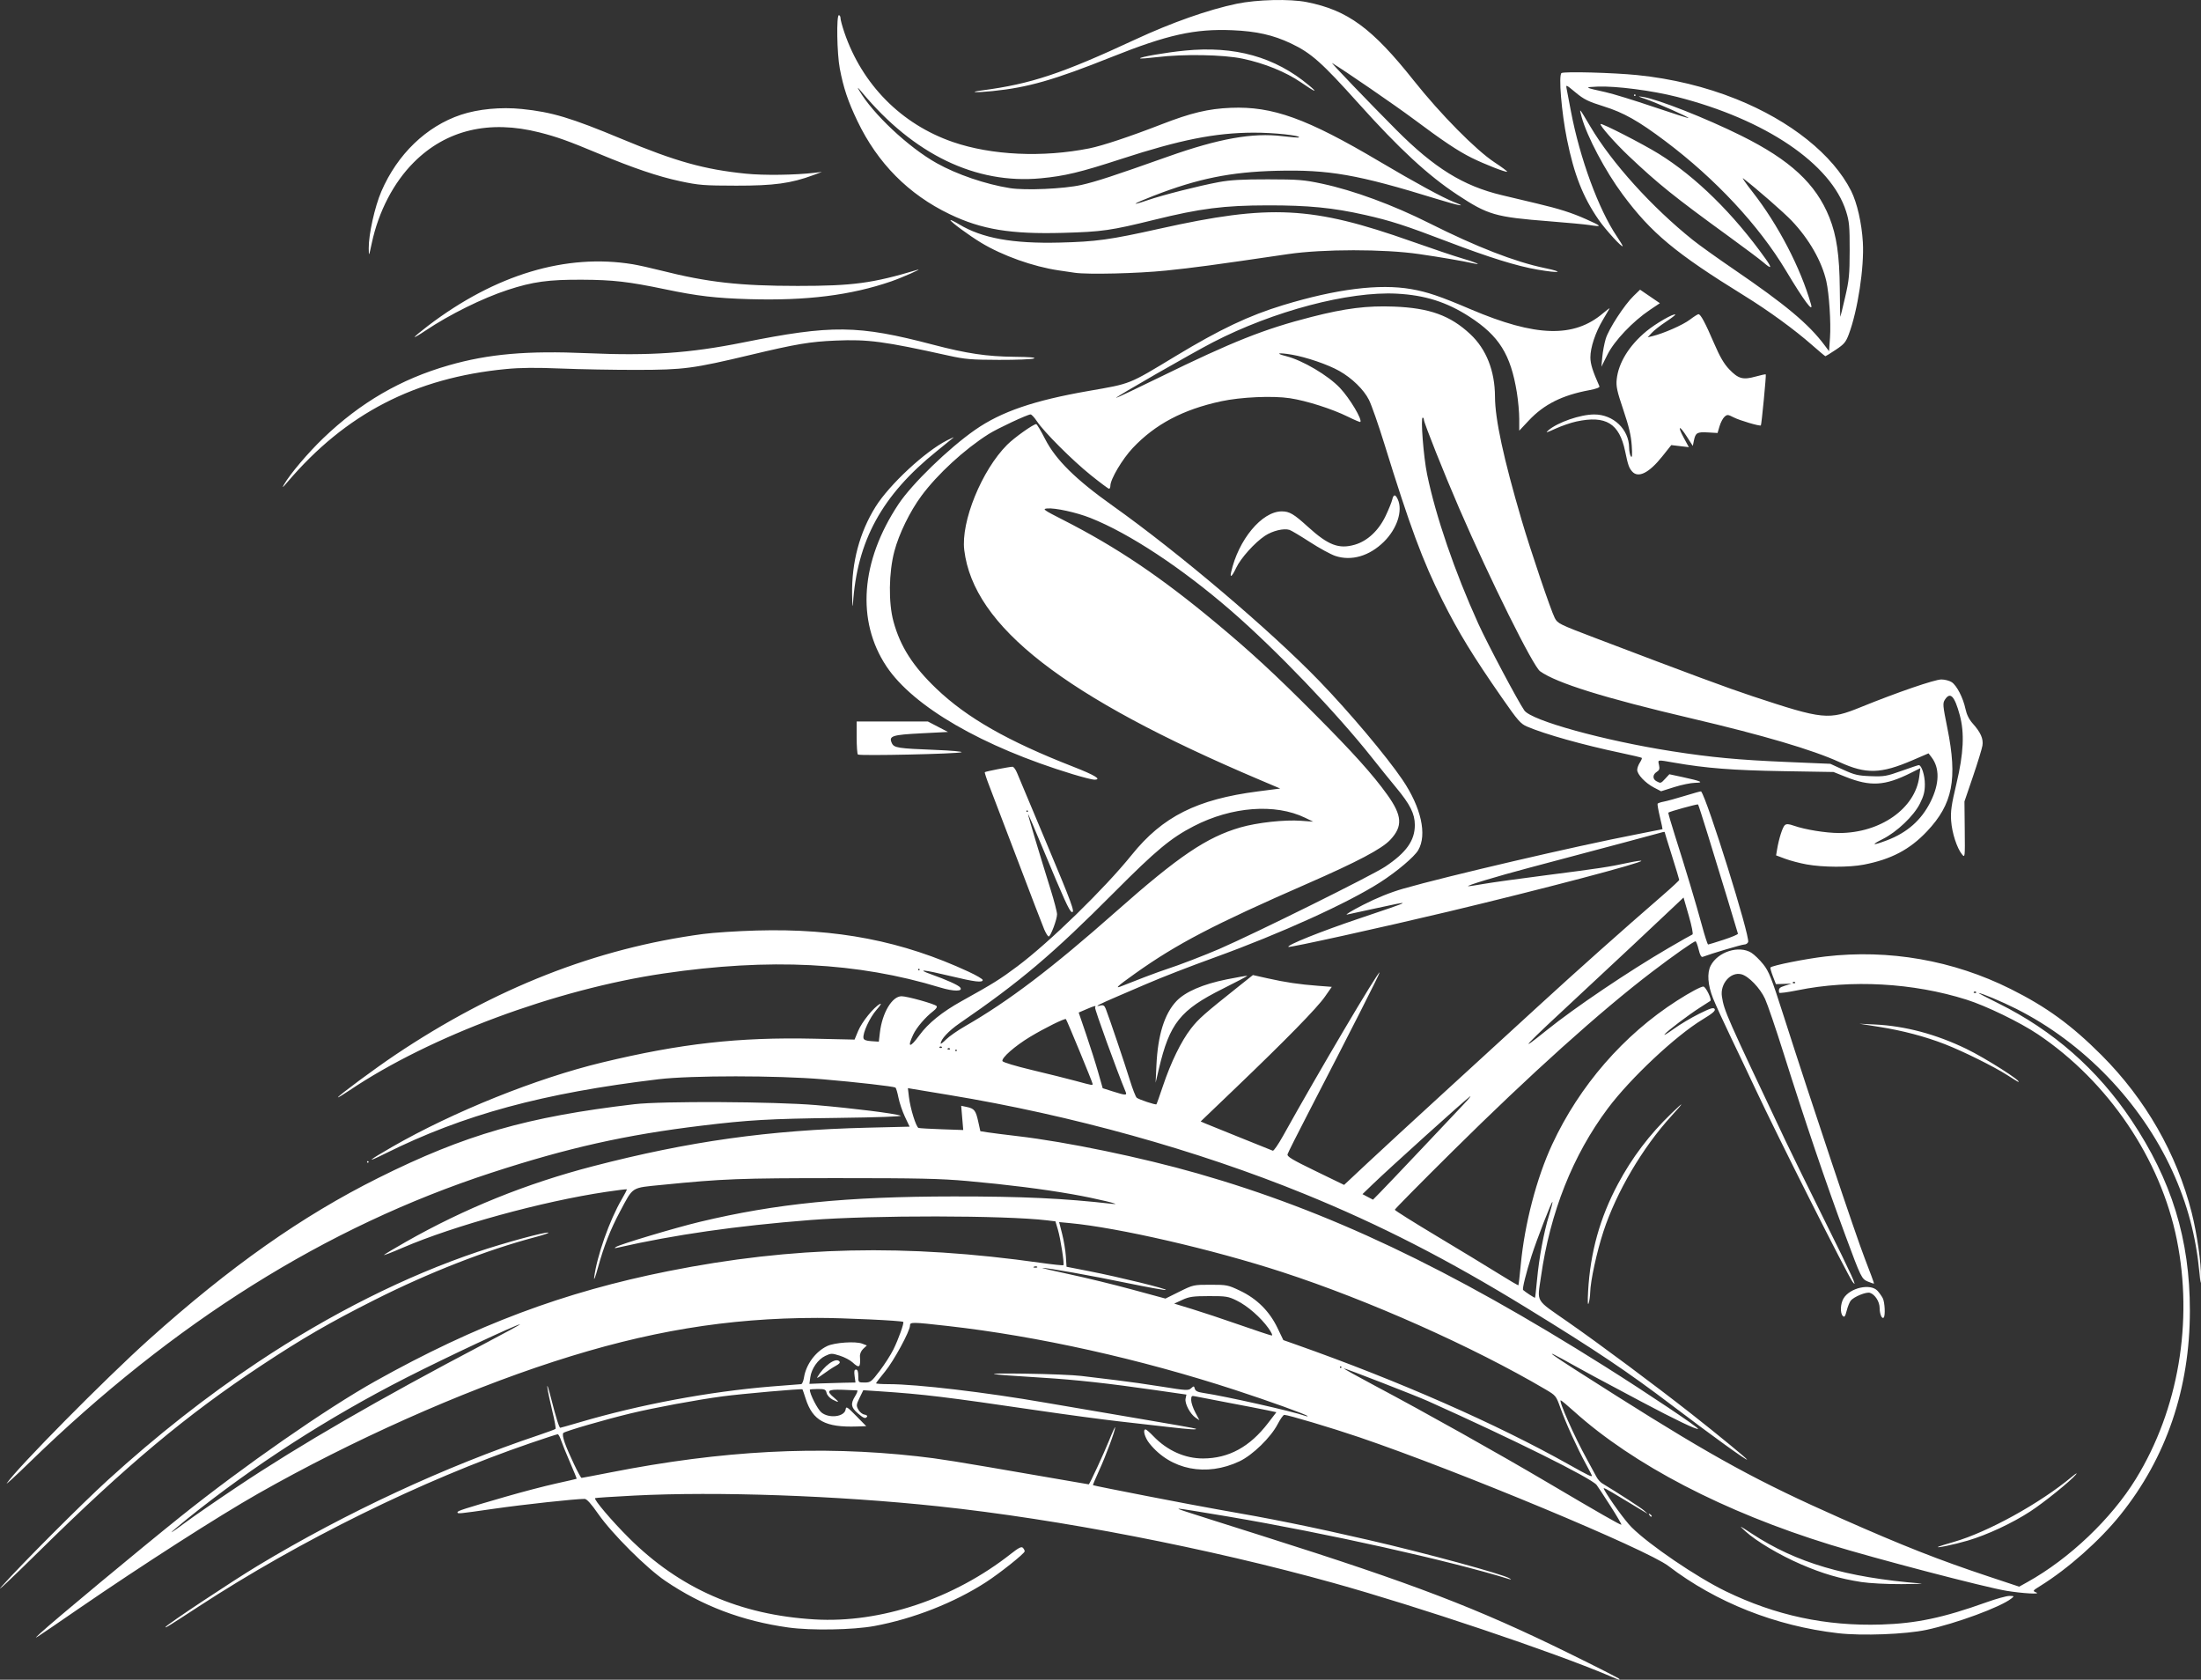
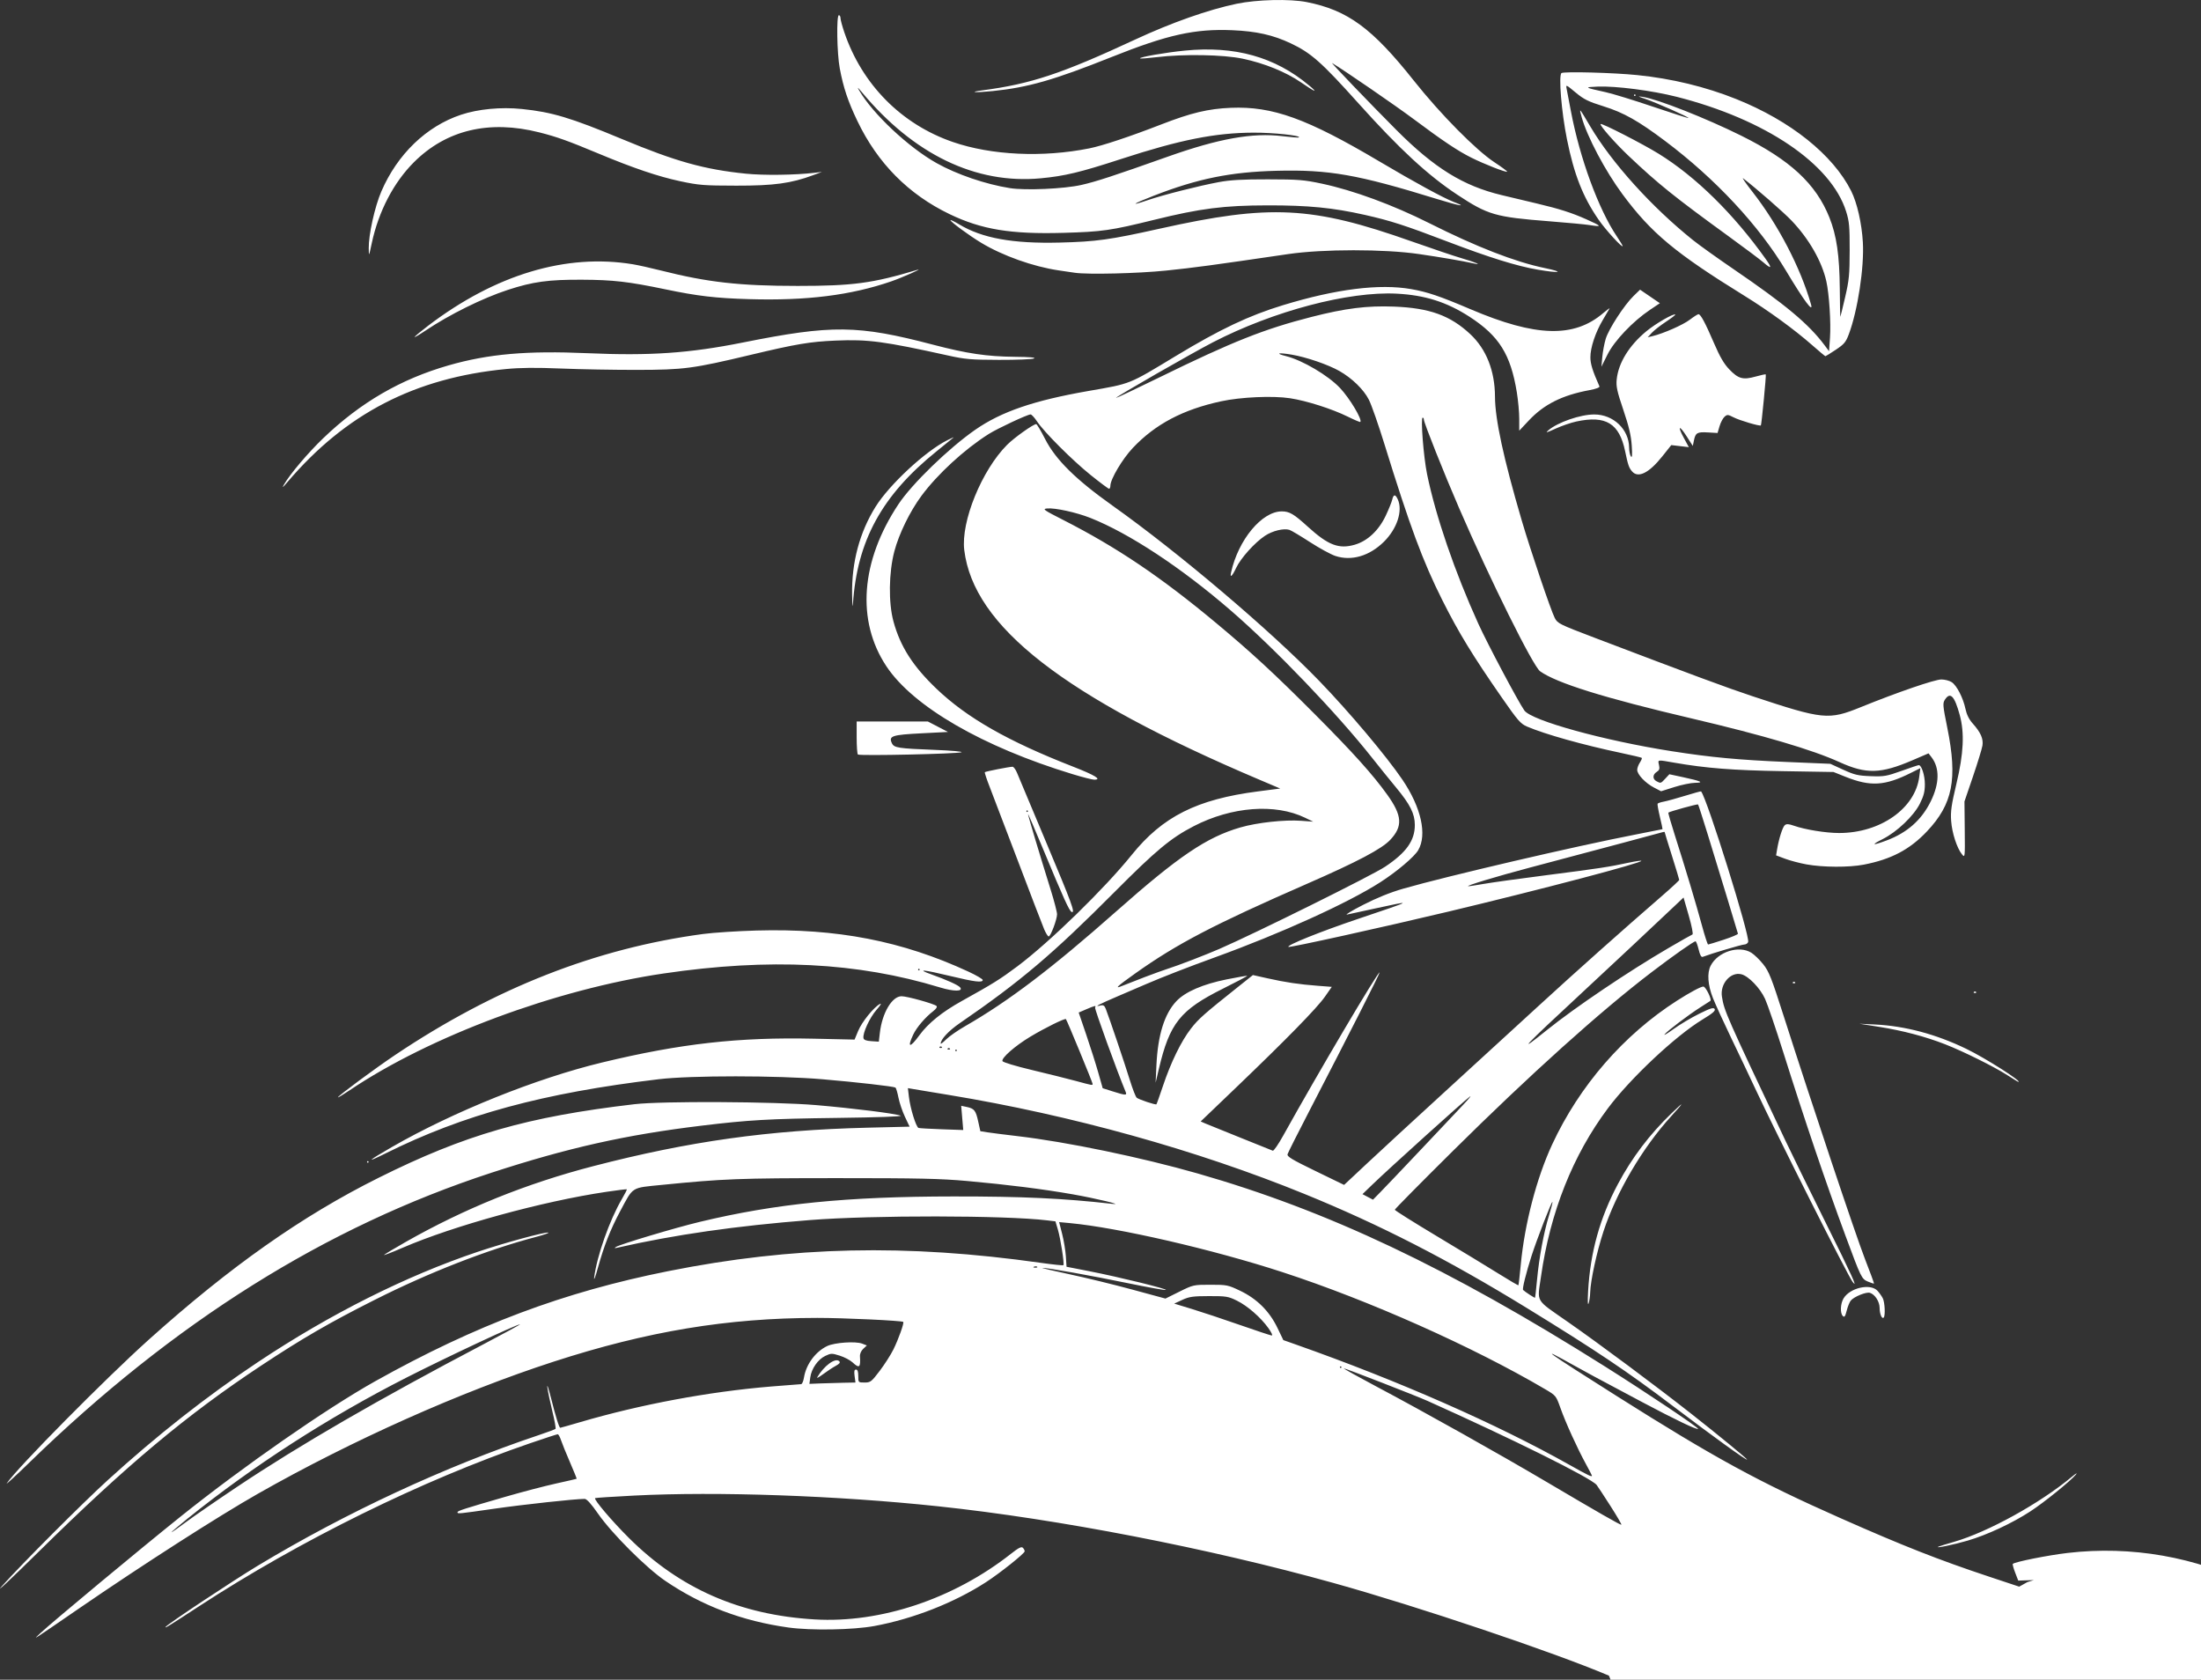
<svg xmlns="http://www.w3.org/2000/svg" version="1.1" id="svg1" width="1361.976" height="1039.282" viewBox="0 0 1361.976 1039.282">
  <rect x="0" y="0" width="1361.976" height="1039.282" fill="#333333" stroke="none" />
  <defs id="defs1" />
  <g id="g1" transform="translate(-248.898,-502.595)">
-     <path style="fill:#ffffff;fill-opacity:1" d="m 1244.5,1539.368 c -34.344,-14.584 -118.204,-42.795 -170.5,-57.358 -77.369,-21.545 -169.918,-39.496 -244.5,-47.423 -62.653,-6.659 -136.879,-9.275 -188.271,-6.636 -13.051,0.67 -23.889,1.378 -24.085,1.573 -0.879,0.876 10.253,13.996 20.793,24.504 31.543,31.448 68.799,47.808 115.098,50.542 40.841,2.412 86.09,-12.734 121.555,-40.688 4.618,-3.64 6.371,-4.521 7.25,-3.642 0.638,0.638 1.146,1.632 1.13,2.209 -0.037,1.32 -15.337,13.509 -23.971,19.097 -19.619,12.698 -44.981,22.658 -69,27.097 -13.226,2.444 -39.175,2.892 -53.301,0.92 -28.517,-3.982 -53.334,-13.383 -76.069,-28.817 -11.754,-7.979 -33,-29.183 -41.581,-41.497 -4.348,-6.239 -7.073,-9.25 -8.373,-9.25 -5.838,0 -37.919,3.48 -55.703,6.042 -22.551,3.249 -22.973,3.29 -22.97,2.208 0.002,-0.854 4.072,-2.165 29.998,-9.662 10.175,-2.942 24.125,-6.589 31,-8.103 6.875,-1.514 12.603,-2.833 12.728,-2.931 0.126,-0.098 -1.721,-4.668 -4.103,-10.157 -2.382,-5.488 -4.882,-11.648 -5.556,-13.688 -0.673,-2.04 -1.597,-3.709 -2.053,-3.709 -0.456,0 -8.183,2.52 -17.172,5.601 -66.788,22.886 -142.228,60.039 -204.844,100.881 -18.918,12.339 -21.297,13.809 -20.639,12.744 1.005,-1.627 41.487,-28.5 57.139,-37.931 54.499,-32.838 115.87,-61.358 173.791,-80.762 5.385,-1.804 10.048,-3.538 10.363,-3.853 0.315,-0.315 -0.566,-5.209 -1.958,-10.876 -1.392,-5.667 -2.782,-12.329 -3.09,-14.804 -0.307,-2.475 0.696,0.45 2.23,6.5 3.039,11.987 5.069,18.5 5.765,18.5 0.245,0 5.723,-1.551 12.172,-3.447 37.348,-10.98 79.789,-18.906 118.227,-22.08 9.625,-0.795 18.005,-1.451 18.622,-1.459 0.617,-0.01 1.417,-1.855 1.776,-4.105 1.301,-8.134 7.118,-16.02 14.365,-19.474 4.558,-2.173 17.576,-3.072 21.639,-1.494 l 2.903,1.127 -2.218,2.066 c -1.352,1.26 -2.151,3.1 -2.047,4.717 0.448,6.948 -0.375,7.599 -4.627,3.658 -1.479,-1.371 -5.025,-3.229 -7.88,-4.128 -4.878,-1.538 -5.417,-1.529 -8.952,0.149 -4.554,2.161 -8.563,7.909 -9.289,13.317 l -0.535,3.988 6.87,-0.281 c 3.779,-0.154 10.192,-0.342 14.252,-0.416 l 7.382,-0.136 -0.537,-4 c -0.405,-3.023 -0.193,-4 0.868,-4 0.972,0 1.405,1.232 1.405,4 0,3.982 0.018,4 3.894,4 3.661,0 4.223,-0.433 9.398,-7.25 3.027,-3.987 6.837,-9.95 8.467,-13.25 3.112,-6.303 6.707,-16.367 6.072,-17.002 -0.807,-0.807 -37.012,-2.497 -53.192,-2.482 -55.63,0.05 -105.221,8.278 -163.139,27.068 -57.787,18.747 -124.849,48.695 -183,81.722 -24.404,13.86 -71.395,43.996 -111,71.187 -30.13,20.685 -28.533,19.669 -23.5,14.967 7.341,-6.856 61.677,-52.016 86.582,-71.96 39.023,-31.249 90.349,-66.935 120.646,-83.882 61.963,-34.66 116.536,-55.148 181.273,-68.055 77.05,-15.362 147.063,-16.916 230.489,-5.115 7.419,1.049 13.695,1.702 13.946,1.451 0.696,-0.696 -1.748,-16.405 -3.437,-22.093 l -1.493,-5.026 -5.253,-0.629 c -26.113,-3.125 -107.76,-3.228 -146.493,-0.183 -45.841,3.603 -83.943,9.067 -119.26,17.101 -1.917,0.436 -2.139,0.334 -0.951,-0.437 2.615,-1.698 36.61,-11.875 51.951,-15.552 47.083,-11.285 90.828,-15.663 157,-15.713 42.522,-0.032 68.214,1.17 98.266,4.598 7.56,0.862 -9.942,-3.34 -24.766,-5.947 -18.197,-3.2 -40.127,-5.965 -65,-8.196 -16.574,-1.487 -30.363,-1.793 -80.5,-1.786 -60.505,0.01 -70.663,0.399 -108.345,4.163 -19.485,1.947 -17.702,0.828 -25.988,16.301 -5.956,11.121 -10.1,21.642 -13.712,34.803 -1.614,5.883 -2.682,8.672 -2.372,6.197 1.652,-13.198 9.499,-35.443 17.063,-48.375 1.89,-3.231 3.305,-6.005 3.145,-6.163 -0.16,-0.159 -5.917,0.548 -12.792,1.57 -39.492,5.872 -94.269,20.91 -125.937,34.575 -6.84,2.951 -12.015,4.946 -11.5,4.432 0.515,-0.514 6.562,-4.131 13.437,-8.038 36.412,-20.693 74.618,-36.13 116,-46.871 59.233,-15.373 108.713,-22.316 169.634,-23.803 l 26.134,-0.638 -2.883,-6.095 c -1.586,-3.352 -3.394,-8.693 -4.019,-11.869 -0.625,-3.176 -1.462,-5.976 -1.861,-6.222 -1.199,-0.741 -24.256,-3.371 -45.006,-5.134 -28.279,-2.402 -81.514,-2.418 -101.5,-0.03 -71.526,8.547 -120.926,21.96 -169,45.887 -12.865,6.403 -11.214,4.758 4,-3.983 38.031,-21.852 89.227,-42.435 130,-52.267 48.585,-11.716 84.488,-15.745 131.104,-14.715 l 25.104,0.555 2.24,-5.405 c 2.282,-5.505 9.586,-14.557 13.389,-16.592 1.287,-0.689 0.48,0.718 -2.084,3.631 -4.16,4.726 -8.616,14.402 -8.037,17.454 0.214,1.13 1.644,1.683 4.9,1.895 l 4.598,0.299 0.65,-5.528 c 1.448,-12.32 7.545,-22.57 13.426,-22.57 3.463,0 20.269,4.687 21.632,6.033 0.558,0.551 -0.229,1.794 -2,3.156 -4.956,3.811 -10.336,10.11 -12.426,14.55 -3.896,8.278 -2.057,8.472 3.819,0.403 5.411,-7.431 14.098,-14.451 26.186,-21.16 19.477,-10.812 23.76,-13.484 34.5,-21.525 19.846,-14.858 53.955,-48.107 70.742,-68.957 19.062,-23.675 40.306,-34.354 78.052,-39.235 l 13.794,-1.784 -12.794,-5.428 C 907.232,933.689 851.337,890.213 845.58,842.935 843.438,825.341 856.41,793.506 872.132,777.775 876.535,773.37 888.312,765 890.108,765 c 0.439,0 2.92,4.162 5.515,9.25 6.513,12.774 18.905,25.009 41.776,41.25 40.859,29.014 97.627,77.148 127.834,108.391 18.601,19.239 41.63,46.586 51.517,61.176 11.559,17.058 15.341,33.984 9.731,43.555 -2.418,4.126 -13.21,13.248 -23.481,19.848 -19.899,12.787 -61.573,31.705 -102.5,46.531 -16.176,5.86 -32.43,12.177 -42.5,16.518 -3.025,1.304 -10.9,4.685 -17.5,7.514 -11.983,5.136 -15.046,6.766 -10.695,5.694 1.832,-0.452 2.52,-0.02 3.353,2.102 2.157,5.496 11.806,34.04 14.82,43.843 1.721,5.595 3.667,10.597 4.325,11.118 1.459,1.153 11.684,4.556 12.185,4.055 0.197,-0.197 1.997,-5.256 4,-11.241 4.924,-14.716 11.293,-27.769 17.373,-35.603 4.705,-6.062 8.018,-8.987 29.988,-26.474 l 8.349,-6.645 9.151,2.042 c 11.109,2.479 19.343,3.701 30.902,4.586 l 8.751,0.67 -4.251,6.092 c -4.898,7.02 -23.885,26.431 -55.065,56.295 l -21.814,20.893 2.814,1.235 c 1.548,0.679 11.364,4.65 21.814,8.825 10.45,4.175 19.45,7.793 20,8.042 0.55,0.249 3.439,-3.939 6.421,-9.305 21.435,-38.582 58.818,-101.852 59.674,-100.996 0.336,0.336 -19.014,38.465 -43.372,85.465 -7.191,13.875 -13.304,26.025 -13.585,27 -0.419,1.454 2.683,3.324 17.237,10.388 l 17.748,8.615 14.438,-13.518 c 7.941,-7.435 29.288,-27.1 47.438,-43.701 18.15,-16.601 44.486,-40.719 58.524,-53.597 23.589,-21.638 51.597,-46.592 76.726,-68.358 5.638,-4.883 10.25,-9.174 10.25,-9.535 0,-0.361 -2.025,-7.071 -4.5,-14.911 -2.475,-7.84 -4.5,-14.433 -4.5,-14.651 0,-0.218 -0.562,-0.212 -1.25,0.014 -1.177,0.386 -34.846,9.37 -82.25,21.947 -20.74,5.503 -39.943,11.307 -38,11.485 0.55,0.051 4.825,-0.586 9.5,-1.416 4.675,-0.829 22.45,-3.296 39.5,-5.482 32.068,-4.111 37.95,-5.007 50.304,-7.662 4.017,-0.863 7.498,-1.376 7.735,-1.139 1.115,1.115 -61.69,17.65 -119.092,31.356 -40.885,9.762 -98.7,22.519 -99.307,21.912 -1.081,-1.081 20.011,-9.553 43.36,-17.416 34.724,-11.694 34.724,-11.694 9.5,-6.19 -7.425,1.62 -14.85,3.23 -16.5,3.578 -1.65,0.347 2.77,-2.33 9.823,-5.951 8.55,-4.389 16.855,-7.743 24.925,-10.066 26.68,-7.679 107.23,-26.445 143.752,-33.49 9.075,-1.75 16.574,-3.24 16.665,-3.311 0.091,-0.07 -0.64,-3.503 -1.623,-7.628 -0.983,-4.125 -1.625,-7.787 -1.426,-8.137 0.199,-0.35 1.97,-0.938 3.935,-1.307 1.965,-0.369 7.891,-1.999 13.167,-3.624 5.277,-1.624 9.692,-2.836 9.811,-2.693 3.753,4.513 30.414,89.86 29.122,93.226 -0.324,0.844 -1.429,1.535 -2.455,1.535 -1.512,0 -20.458,5.628 -25.643,7.618 -0.91,0.349 -1.704,-1.075 -2.539,-4.555 -0.668,-2.785 -1.54,-5.063 -1.937,-5.063 -1.113,0 -13.731,8.868 -26.927,18.925 -31.882,24.299 -75.448,63.481 -123.401,110.986 -19.663,19.478 -35.75,35.763 -35.75,36.189 0,0.426 11.812,7.846 26.25,16.491 14.438,8.644 31.582,19.053 38.1,23.13 6.517,4.077 11.98,7.271 12.14,7.096 0.16,-0.174 0.822,-5.942 1.472,-12.817 2.386,-25.235 9.782,-53.535 19.417,-74.295 16.852,-36.308 44.204,-67.808 77.265,-88.982 7.93,-5.079 14.739,-8.724 16.295,-8.724 1.469,0 5.424,8.149 4.313,8.886 -0.509,0.338 -3.362,2.171 -6.34,4.073 -7.266,4.642 -20.096,14.346 -21.932,16.588 -0.815,0.995 1.669,-0.472 5.519,-3.259 3.85,-2.787 10.956,-7.027 15.791,-9.421 7.097,-3.514 8.957,-4.085 9.651,-2.961 0.647,1.047 -1.227,2.659 -7.547,6.493 -16.667,10.112 -44.597,36.326 -58.532,54.935 -21.685,28.959 -35.731,64.298 -41.404,104.165 -2.328,16.361 -3.951,13.645 16.791,28.107 19.77,13.785 53.924,39.203 76.25,56.748 16.25,12.77 34.5,27.753 34.5,28.325 0,0.904 -21.563,-14.663 -46.144,-33.313 -27.829,-21.115 -47.378,-34.228 -90.356,-60.608 -48.641,-29.855 -90.646,-51.388 -137.5,-70.485 -66.598,-27.144 -143.989,-48.679 -220,-61.216 -10.175,-1.678 -20.028,-3.31 -21.896,-3.627 l -3.396,-0.576 0.64,5.448 c 0.836,7.112 4.438,18.702 5.959,19.173 0.656,0.203 7.146,0.577 14.421,0.83 l 13.227,0.46 -0.634,-7.497 -0.634,-7.496 3.406,0.714 c 4.707,0.987 5.61,2.128 7.128,9.008 l 1.322,5.994 4.478,0.708 c 2.463,0.389 10.778,1.443 18.478,2.341 30.362,3.543 76.696,13.143 111.5,23.102 80.594,23.061 155.298,58.452 252,119.384 26.36,16.609 58.302,38.008 57.673,38.637 -0.729,0.729 -14.38,-5.809 -34.682,-16.61 -31.237,-16.619 -34.388,-18.313 -41.991,-22.571 -23.944,-13.412 -17.778,-8.995 26.5,18.98 60.337,38.122 87.56,52.968 138.5,75.53 38.479,17.043 60.578,25.745 91.44,36.007 l 18.94,6.297 5.06,-2.816 c 26.025,-14.483 52.023,-39.229 67.214,-63.977 26.265,-42.79 35.525,-97.058 25.255,-148 -10.067,-49.934 -42.378,-97.673 -85.92,-126.946 -11.091,-7.456 -31.983,-17.596 -44.221,-21.461 -32.98,-10.417 -71.342,-12.544 -104.517,-5.796 -6.188,1.259 -11.318,1.932 -11.4,1.496 -0.492,-2.601 0.037,-3.232 3.65,-4.356 l 4,-1.244 -4.826,0.154 -4.826,0.154 -1.9,-4.941 c -1.045,-2.717 -1.702,-5.138 -1.461,-5.38 1.276,-1.276 21.75,-5.365 33.982,-6.787 39.378,-4.577 79.076,2.376 114.531,20.061 22.296,11.121 37.703,22.335 56.389,41.04 27.157,27.186 46.517,61.008 55.732,97.361 3.27,12.899 5.945,31.507 5.743,39.947 -0.123,5.138 -0.216,4.863 -0.949,-2.801 -2.172,-22.706 -7.503,-42.683 -16.798,-62.953 -19.522,-42.57 -54.951,-79.347 -96.616,-100.294 -8.971,-4.51 -21.452,-9.754 -23.216,-9.754 -0.369,0 5.154,2.886 12.273,6.413 33.753,16.725 61.192,40.803 82.15,72.087 25.052,37.395 36.293,73.942 36.293,118 0,48.241 -14.581,91.049 -43.084,126.483 -12.738,15.835 -32.294,33.178 -49.401,43.81 -4.933,3.065 -4.959,3.109 -2.5,4.134 2.923,1.219 -8.598,0.556 -18.515,-1.064 -13.129,-2.145 -81.275,-19.966 -108.821,-28.457 -65.916,-20.319 -122.068,-49.521 -158.771,-82.569 -4.176,-3.76 -7.868,-6.836 -8.206,-6.836 -1.525,0 8.538,22.677 16.198,36.5 2.438,4.4 5.074,9.254 5.858,10.787 0.784,1.533 2.396,3.374 3.583,4.091 10.187,6.154 24.027,15.137 25.882,16.799 l 2.277,2.041 -2.715,-1.609 c -1.493,-0.885 -6.693,-4.021 -11.555,-6.969 -12.404,-7.522 -13.649,-8.157 -12.718,-6.489 3.631,6.504 12.932,19.296 16.988,23.363 10.824,10.854 40.335,30.921 58.277,39.627 30.918,15.002 61.972,21.647 96.223,20.592 21.645,-0.667 38.392,-4.201 64.894,-13.695 6.199,-2.221 12.697,-4.024 14.439,-4.006 3.067,0.031 3.104,0.082 1.167,1.62 -6.659,5.286 -34.285,15.474 -52.552,19.38 -12.865,2.751 -39.859,3.778 -54.593,2.078 -38.737,-4.47 -75.46,-19.012 -105.043,-41.598 -13.477,-10.289 -129.857,-58.752 -191.312,-79.665 -16.757,-5.703 -44.053,-13.848 -46.388,-13.844 -0.612,0 -2.454,2.589 -4.095,5.75 -4.266,8.218 -15.493,19.147 -23.61,22.982 -20.538,9.704 -42.503,5.372 -55.657,-10.976 -2.97,-3.691 -4.389,-8.758 -2.453,-8.758 0.438,0 2.576,1.855 4.75,4.122 8.598,8.966 19.597,13.899 30.884,13.854 15.828,-0.064 28.826,-7.145 40.109,-21.851 l 5.192,-6.768 -5.616,-1.198 c -3.089,-0.659 -13.941,-2.764 -24.116,-4.677 -10.175,-1.914 -19.512,-3.714 -20.75,-4 -1.931,-0.446 -2.25,-0.114 -2.25,2.35 0,1.579 1.151,5.034 2.557,7.679 l 2.557,4.809 -2.307,-1.515 c -3.406,-2.237 -6.9,-8.824 -6.274,-11.828 l 0.526,-2.523 -19.28,-2.77 c -29.401,-4.224 -49.44,-6.426 -69.78,-7.667 -36.391,-2.221 -39.3,-2.886 -11,-2.514 14.575,0.192 30.325,0.828 35,1.415 4.675,0.586 14.35,1.759 21.5,2.605 7.15,0.847 20.124,2.687 28.831,4.09 14.634,2.358 15.966,2.428 17.623,0.929 1.661,-1.503 1.828,-1.482 2.291,0.285 0.368,1.406 1.78,2.095 5.377,2.622 13.087,1.916 55.509,11.457 62.878,14.141 1.1,0.401 1.769,0.464 1.488,0.14 -0.887,-1.018 -23.684,-9.228 -44.623,-16.071 -58.867,-19.236 -122.36,-33.383 -177.864,-39.632 -22.354,-2.517 -23.501,-2.53 -23.496,-0.278 0.007,3.412 -10.029,21.892 -15.476,28.495 -3.04,3.686 -5.528,6.939 -5.528,7.228 0,0.29 3.528,0.527 7.839,0.527 17.531,0 60.138,5.039 97.161,11.492 14.025,2.444 40.575,6.972 59,10.061 18.425,3.089 33.688,5.804 33.917,6.032 0.73,0.727 -3.661,0.454 -16.708,-1.04 -6.99,-0.8 -21.033,-2.402 -31.208,-3.561 -10.175,-1.158 -32.225,-4.121 -49,-6.585 -58.328,-8.566 -71.474,-10.16 -98.702,-11.972 l -10.202,-0.679 -2.273,4.679 c -2.096,4.313 -2.155,4.889 -0.765,7.375 0.83,1.483 2.513,2.841 3.74,3.018 1.227,0.177 1.973,0.739 1.658,1.25 -0.953,1.542 -2.217,1.077 -5.921,-2.175 -4.065,-3.569 -4.373,-5.804 -1.453,-10.528 1.145,-1.852 1.707,-3.426 1.25,-3.497 -0.457,-0.071 -4.544,-0.249 -9.082,-0.395 -9.345,-0.3 -10.306,0.616 -5.173,4.935 3.496,2.941 3.15,3.275 -1.112,1.071 -1.615,-0.835 -3.216,-2.635 -3.559,-4 -0.557,-2.219 -1.14,-2.482 -5.514,-2.482 -2.69,0 -4.892,0.208 -4.892,0.463 0,2.661 4.759,11.998 7.133,13.996 4.728,3.979 14.424,2.77 15.058,-1.877 0.276,-2.021 0.977,-1.582 6.525,4.077 l 6.216,6.341 -5.716,0.193 c -19.609,0.661 -27.414,-3.567 -31.778,-17.218 -0.963,-3.011 -1.849,-5.607 -1.971,-5.768 -0.385,-0.512 -37.482,2.75 -49.466,4.349 -16.004,2.136 -42.141,6.983 -57,10.571 -15.834,3.824 -40.196,10.901 -41.476,12.05 -0.626,0.561 -0.316,2.75 0.862,6.1 2.28,6.481 9.57,21.724 10.39,21.724 0.333,0 8.507,-1.551 18.164,-3.446 69.106,-13.562 128.765,-16.69 189.559,-9.939 13.954,1.55 22.043,2.848 77,12.362 15.95,2.761 29.057,5.021 29.126,5.022 0.487,0.01 9.419,-19.26 12.517,-26.998 2.092,-5.225 3.816,-8.973 3.83,-8.33 0.047,2.041 -5.762,17.671 -9.964,26.811 -2.228,4.845 -3.929,8.904 -3.78,9.019 0.553,0.427 62.795,12.529 77.271,15.023 32.8,5.652 57.156,10.588 93.5,18.947 34.782,8 83.111,21.155 86.955,23.669 1.333,0.872 1.312,0.939 -0.154,0.486 -37.284,-11.512 -113.118,-28.398 -173.606,-38.656 -16.118,-2.733 -29.843,-4.934 -30.5,-4.891 -1.542,0.102 -3.898,-0.67 51.501,16.868 93.842,29.708 132.174,44.381 189.555,72.56 17.188,8.441 31.25,15.604 31.25,15.92 0,0.745 0.405,0.873 -6.5,-2.059 z m -849,-116.743 c 39.222,-26.195 87.231,-53.976 153,-88.533 12.65,-6.647 22.625,-12.087 22.167,-12.088 -2.082,-0.01 -45.761,20.476 -70.167,32.904 -48.65,24.774 -95.116,54.709 -135.75,87.454 -5.362,4.321 -9.75,8.047 -9.75,8.279 0,0.232 3.938,-2.52 8.75,-6.116 4.812,-3.596 19.1,-13.451 31.75,-21.899 z m 849.893,11.675 c -4.114,-6.435 -7.953,-12.269 -8.53,-12.964 -3.609,-4.349 -51.58,-28.18 -104.473,-51.901 -7.212,-3.234 -51.65,-20.507 -51.96,-20.197 -0.186,0.186 8.528,5.046 19.366,10.8 31.001,16.457 76.177,41.777 106.705,59.804 31.641,18.685 44.685,26.153 45.687,26.156 0.378,0 -2.68,-5.263 -6.794,-11.698 z M 1234,1415.639 c 0,-0.199 -1.693,-3.461 -3.763,-7.25 -5.364,-9.82 -12.542,-25.605 -15.73,-34.592 -2.699,-7.607 -2.816,-7.752 -9.37,-11.609 -44.737,-26.329 -109.141,-55.028 -162.637,-72.474 -43.132,-14.066 -101.535,-27.536 -131.606,-30.355 l -6.606,-0.619 1.876,7.38 c 1.032,4.059 2.062,10.276 2.29,13.816 l 0.415,6.436 14.181,2.775 c 18.319,3.584 48.804,11.059 47.245,11.585 -0.663,0.224 -11.173,-1.656 -23.355,-4.177 -22.553,-4.667 -50.226,-9.616 -52.939,-9.468 -0.825,0.045 6.6,1.796 16.5,3.891 9.9,2.095 27.354,6.346 38.787,9.446 l 20.787,5.637 8.638,-4.28 c 8.528,-4.226 8.772,-4.28 19.213,-4.28 10.147,0 10.892,0.151 18.384,3.728 10.358,4.946 18.121,12.663 23.054,22.919 l 3.655,7.6 7.741,2.732 c 63.525,22.418 124.354,49.168 169.241,74.426 11.591,6.522 14,7.681 14,6.734 z M 1079,1348.5 c 0,-0.275 -0.225,-0.5 -0.5,-0.5 -0.275,0 -0.5,0.225 -0.5,0.5 0,0.275 0.225,0.5 0.5,0.5 0.275,0 0.5,-0.225 0.5,-0.5 z m -45.188,-24.122 c -4.802,-6.7 -12.963,-13.816 -19.564,-17.056 -5.308,-2.606 -6.628,-2.82 -17.248,-2.795 -9.865,0.023 -12.211,0.354 -16.5,2.334 l -5,2.308 11,3.351 c 6.05,1.843 19.325,6.26 29.5,9.815 10.175,3.555 19.09,6.509 19.812,6.564 0.754,0.058 -0.096,-1.865 -2,-4.521 z m 166.208,-29.972 c 1.243,-13.573 4.2,-29.443 7.428,-39.866 1.356,-4.378 2.307,-8.119 2.112,-8.313 -0.479,-0.479 -9.722,23.361 -12.9,33.273 -3.439,10.726 -5.888,20.605 -5.263,21.231 1.112,1.112 7.119,5.044 7.363,4.82 0.143,-0.131 0.71,-5.147 1.259,-11.145 z m -309.291,-8.01 c -0.332,-0.332 -1.195,-0.368 -1.917,-0.079 -0.798,0.319 -0.561,0.556 0.604,0.604 1.054,0.043 1.645,-0.193 1.312,-0.525 z M 1128.031,1214 c 11.174,-11.825 23.05,-24.399 26.392,-27.943 3.342,-3.544 5.177,-5.8 4.077,-5.015 -3.419,2.442 -50.057,44.525 -60.252,54.368 l -6.252,6.036 3.252,1.714 3.252,1.714 4.607,-4.687 c 2.534,-2.578 13.749,-14.362 24.923,-26.187 z m -182.546,-35.75 c -5.411,-12.985 -19.4,-51.578 -18.956,-52.296 0.857,-1.387 -0.097,-1.195 -5.396,1.085 l -4.739,2.038 4.677,13.727 c 2.573,7.55 5.914,18.085 7.425,23.411 l 2.748,9.684 6.128,1.945 c 8.002,2.54 9.023,2.591 8.113,0.406 z M 925,1173.204 c 0,-0.883 -15.893,-39.43 -16.512,-40.05 -0.659,-0.659 -13.245,5.564 -22.237,10.996 -9.352,5.649 -17.704,12.989 -17.042,14.976 0.241,0.723 8.117,3.099 18.356,5.539 9.864,2.351 21.985,5.372 26.935,6.713 10.566,2.864 10.5,2.852 10.5,1.825 z M 841,1152.5 c 0,-0.275 -0.225,-0.5 -0.5,-0.5 -0.275,0 -0.5,0.225 -0.5,0.5 0,0.275 0.225,0.5 0.5,0.5 0.275,0 0.5,-0.225 0.5,-0.5 z m -4.333,-1.167 c -0.367,-0.367 -0.967,-0.367 -1.333,0 C 834.967,1151.7 835.267,1152 836,1152 c 0.733,0 1.033,-0.3 0.667,-0.667 z m -5,-1 c -0.367,-0.367 -0.967,-0.367 -1.333,0 C 829.967,1150.7 830.267,1151 831,1151 c 0.733,0 1.033,-0.3 0.667,-0.667 z m 374.438,-10.401 c 17.262,-13.904 50.395,-36.253 75.242,-50.75 7.615,-4.444 14.29,-8.227 14.832,-8.408 0.567,-0.189 -0.396,-5.124 -2.262,-11.601 l -3.248,-11.272 -4.584,4.352 c -12.257,11.637 -40.587,38.169 -58.084,54.4 -36.961,34.285 -41.343,38.943 -21.895,23.278 z m -359.983,-2.419 c 26.829,-15.401 53.837,-35.911 93.378,-70.912 38.72,-34.273 56.064,-46.007 76.96,-52.062 10.338,-2.996 27.362,-4.859 37.54,-4.108 l 7.5,0.553 -5,-2.423 c -18.491,-8.96 -45.428,-6.925 -68.92,5.209 -14.167,7.317 -23.292,14.904 -49.08,40.807 -38.235,38.405 -58.138,55.262 -95.883,81.206 -6.664,4.58 -11.601,9.894 -11.613,12.5 -0.002,0.431 1.514,-0.734 3.368,-2.589 1.855,-1.855 7.142,-5.536 11.75,-8.181 z m 625.545,-21.18 c -0.367,-0.367 -0.967,-0.367 -1.333,0 -0.367,0.367 -0.067,0.667 0.667,0.667 0.733,0 1.033,-0.3 0.667,-0.667 z M 957.5,1107.053 c 5.5,-2.087 11.8,-4.361 14,-5.053 6.287,-1.98 23.22,-8.493 32,-12.308 22.367,-9.719 94.406,-45.446 102.5,-50.834 13.115,-8.73 18.413,-16.176 18.396,-25.858 -0.012,-6.906 -2.905,-12.685 -11.571,-23.107 -3.479,-4.184 -10.204,-12.509 -14.944,-18.5 -21.956,-27.748 -59.595,-66.993 -87.196,-90.918 -30.58,-26.507 -62.896,-47.827 -87.022,-57.41 -8.644,-3.434 -21.979,-6.354 -26.815,-5.872 -3.064,0.305 -2.239,0.899 9.728,6.991 33.347,16.977 60.628,35.353 94.924,63.941 21.888,18.245 36.283,31.543 61,56.351 23.609,23.696 35.931,37.391 44.858,49.857 9.238,12.899 9.678,19.508 1.855,27.87 -5.273,5.637 -20.263,13.551 -51.714,27.3 -57.383,25.087 -80.294,37.04 -106,55.301 -11.637,8.267 -13.378,9.944 -8,7.707 2.2,-0.915 8.5,-3.371 14,-5.458 z m 402.167,3.28 c -0.367,-0.367 -0.967,-0.367 -1.333,0 -0.367,0.367 -0.067,0.667 0.667,0.667 0.733,0 1.033,-0.3 0.667,-0.667 z M 1315.5,1084.035 c 4.95,-1.617 8.926,-3.299 8.835,-3.738 -0.205,-0.989 -11.365,-37.664 -18.773,-61.692 -3.034,-9.842 -5.692,-18.07 -5.907,-18.284 -0.383,-0.383 -17.704,4.394 -18.379,5.07 -0.19,0.19 1.65,6.593 4.09,14.228 6.443,20.158 13.053,42.178 16.699,55.631 1.752,6.463 3.466,11.745 3.81,11.738 0.344,-0.01 4.675,-1.335 9.625,-2.952 z M 250.032,1484.047 c 12.634,-14.104 49.537,-51.073 65.468,-65.586 30.476,-27.762 61.312,-52.002 93,-73.104 44.742,-29.796 91.578,-53.294 136,-68.233 16.485,-5.544 41.962,-12.47 43.716,-11.886 0.613,0.204 -2.898,1.428 -7.801,2.719 -30.155,7.942 -66.022,21.942 -99.724,38.926 -27.831,14.025 -44.67,23.777 -70.191,40.651 -46.196,30.543 -83.408,61.681 -137.968,115.448 -17.032,16.785 -27.157,26.264 -22.5,21.064 z m 1150.654,-2.612 c -13.329,-2.074 -23.931,-5.18 -37.186,-10.895 -13.417,-5.784 -27.838,-14.339 -34.551,-20.495 -4.293,-3.937 -4.154,-3.887 3.945,1.431 27.51,18.063 58.039,27.07 104.606,30.862 2.2,0.179 -3.2,0.358 -12,0.397 -8.991,0.04 -19.861,-0.529 -24.814,-1.3 z m 47.814,-21.927 c 0.55,-0.257 4.825,-1.571 9.5,-2.919 21.096,-6.085 53.271,-23.851 73,-40.308 2.475,-2.064 3.6,-2.679 2.5,-1.366 -3.467,4.139 -19.666,17.23 -28.241,22.824 -11.173,7.288 -26.687,14.524 -38.759,18.076 -8.634,2.541 -20.934,5.065 -18,3.694 z m -179.095,-19.662 c -0.442,-0.715 -0.274,-0.883 0.441,-0.441 1.153,0.712 1.548,1.595 0.714,1.595 -0.242,0 -0.762,-0.519 -1.155,-1.155 z M 253.105,1420.344 c 6.459,-9.593 61.049,-64.806 87.928,-88.931 50.281,-45.13 94.711,-76.426 141.951,-99.991 53.724,-26.799 92.015,-37.822 158.516,-45.63 16.948,-1.99 86.607,-1.638 112.5,0.569 22.562,1.923 48.573,5.172 52.185,6.519 1.397,0.521 -14.141,1.076 -39.185,1.4 -42.285,0.547 -54.789,1.261 -84,4.796 -46.959,5.684 -82.766,13.704 -130,29.12 -102.494,33.45 -196.618,92.477 -285.919,179.304 -8.485,8.25 -14.774,14.03 -13.976,12.844 z m 501.459,-65.521 c 4.194,-7.188 11.277,-12.383 13.648,-10.011 0.801,0.801 0.204,1.589 -2.193,2.894 -1.812,0.986 -5.304,3.289 -7.761,5.116 -2.457,1.827 -4.12,2.728 -3.695,2 z m 634.675,-37.984 c -1.758,-1.758 -1.534,-7.53 0.421,-10.84 3.914,-6.625 16.702,-9.512 21.041,-4.748 1.127,1.238 2.593,3.303 3.258,4.59 1.266,2.453 1.668,10.867 0.571,11.964 -1.108,1.108 -2.498,-2.164 -2.514,-5.92 -0.017,-3.944 -2.862,-8.384 -6.014,-9.385 -2.231,-0.708 -9.845,2.38 -11.846,4.804 -0.74,0.896 -1.87,3.687 -2.511,6.201 -0.927,3.635 -1.42,4.318 -2.405,3.333 z M 1231.619,1301.5 c 1.347,-24.048 7.305,-45.462 18.456,-66.331 8.753,-16.381 19.512,-30.586 33.077,-43.669 8.183,-7.892 8.189,-7.373 0.018,1.582 -17.907,19.628 -34.043,47.047 -42.068,71.486 -4.125,12.562 -8.03,30.529 -8.201,37.733 -0.055,2.309 -0.491,5.324 -0.971,6.699 -0.541,1.552 -0.658,-1.292 -0.311,-7.5 z m 163.696,-5.726 c -3.094,-4.063 -46.649,-90.49 -60.108,-119.274 -3.858,-8.25 -10.699,-22.65 -15.204,-32 -4.505,-9.35 -9.498,-20.274 -11.096,-24.276 -3.253,-8.145 -3.788,-15.618 -1.442,-20.154 4.446,-8.597 17.465,-12.748 25.128,-8.012 1.831,1.131 5.152,4.347 7.38,7.146 3.549,4.457 5.108,8.391 12.561,31.693 17.468,54.618 44.726,136.106 50.376,150.604 3.215,8.25 5.745,15.118 5.622,15.263 -0.123,0.145 -1.813,-0.401 -3.756,-1.213 -3.906,-1.632 -4.266,-2.366 -13.854,-28.264 -12.238,-33.056 -24.902,-70.405 -38.541,-113.662 -4.66,-14.781 -9.73,-29.631 -11.266,-33 -3.042,-6.671 -10.201,-14.107 -14.661,-15.226 -6.686,-1.678 -13.295,5.935 -12.029,13.855 1.427,8.922 2.582,11.541 39.372,89.246 3.646,7.7 14.88,30.59 24.965,50.867 16.204,32.58 20.007,40.943 16.553,36.407 z M 476,1221.5 c 0,-0.275 0.225,-0.5 0.5,-0.5 0.275,0 0.5,0.225 0.5,0.5 0,0.275 -0.225,0.5 -0.5,0.5 -0.275,0 -0.5,-0.225 -0.5,-0.5 z m -18,-39.939 c 0,-0.872 23.031,-17.921 35.5,-26.28 61.724,-41.379 124.231,-65.922 190.5,-74.801 6.325,-0.848 21.175,-1.815 33,-2.15 49.709,-1.408 90.205,6.455 131.25,25.484 4.812,2.231 8.75,4.536 8.75,5.121 0,1.794 -4.88,1.199 -20,-2.435 -16.701,-4.015 -21.349,-4.442 -12,-1.104 9.676,3.455 16.804,6.663 17.995,8.099 2.185,2.632 -3.879,2.662 -12.407,0.061 -51.008,-15.558 -105.478,-18.306 -171.118,-8.632 -66.64,9.821 -144.541,38.803 -194.221,72.256 -3.987,2.685 -7.25,4.657 -7.25,4.382 z M 818,1102.5 c 0,-0.275 -0.225,-0.5 -0.5,-0.5 -0.275,0 -0.5,0.225 -0.5,0.5 0,0.275 0.225,0.5 0.5,0.5 0.275,0 0.5,-0.225 0.5,-0.5 z m 146.49,59.235 c 0.855,-18.694 4.998,-31.96 12.417,-39.759 5.465,-5.744 16.388,-10.463 31.041,-13.409 6.847,-1.376 12.583,-2.368 12.748,-2.204 0.164,0.164 -6.596,3.736 -15.022,7.938 -26.488,13.207 -33.001,21.367 -39.678,49.712 l -1.999,8.486 z m 526.604,6.12 c -8.382,-5.368 -27.273,-14.743 -38.594,-19.154 -12.283,-4.785 -26.151,-8.445 -40.755,-10.755 l -12.245,-1.937 9.5,0.459 c 18.794,0.909 37.82,5.969 56.63,15.062 11.869,5.738 35.41,20.724 32.12,20.448 -0.138,-0.012 -3.133,-1.867 -6.656,-4.123 z m -596.037,-90.223 c -1.03,-2.402 -8.248,-21.19 -16.041,-41.75 -7.793,-20.56 -15.731,-41.373 -17.641,-46.25 -1.91,-4.877 -3.291,-9.049 -3.07,-9.27 C 858.767,979.899 873.54,977 875.436,977 c 0.693,0 1.95,1.688 2.792,3.75 0.842,2.062 8.816,21.075 17.72,42.25 16.278,38.715 18.455,44.634 16.128,43.859 -1.441,-0.48 -4.98,-8.258 -17.68,-38.859 -5.136,-12.375 -9.351,-22.142 -9.367,-21.705 -0.03,0.819 7.088,24.568 14.033,46.818 2.165,6.937 3.937,13.76 3.937,15.161 0,3.198 -3.969,13.726 -5.174,13.726 -0.493,0 -1.739,-1.966 -2.769,-4.368 z M 885,1004.5 c 0,-0.275 -0.225,-0.5 -0.5,-0.5 -0.275,0 -0.5,0.225 -0.5,0.5 0,0.275 0.225,0.5 0.5,0.5 0.275,0 0.5,-0.225 0.5,-0.5 z m 481.862,32.938 c -4.201,-0.76 -10.177,-2.332 -13.28,-3.493 l -5.642,-2.111 0.612,-3.667 c 1.118,-6.702 3.41,-13.891 4.797,-15.042 1.031,-0.856 2.399,-0.773 5.546,0.337 6.935,2.447 19.861,4.537 28.056,4.537 25.488,0 47.083,-15.164 49.58,-34.816 l 0.675,-5.316 -5.853,2.927 c -16.204,8.104 -25.011,8.613 -40.655,2.349 l -7.23,-2.895 -31.484,-0.524 c -30.667,-0.511 -47.408,-1.819 -66.984,-5.234 -10.846,-1.892 -10.267,-1.981 -9.511,1.46 0.511,2.327 0.212,3.221 -1.421,4.241 -2.6,1.624 -2.665,4.421 -0.134,5.775 2.626,1.405 2.648,1.398 5.471,-1.647 l 2.487,-2.682 8.161,1.754 c 11.501,2.471 13.675,3.467 7.748,3.547 -2.584,0.035 -8.372,1.224 -12.863,2.643 l -8.164,2.579 -4.471,-2.329 C 1267.038,987.087 1262,981.757 1262,978.93 c 0,-1.1 0.736,-3.124 1.635,-4.496 0.899,-1.373 1.443,-2.689 1.207,-2.924 -0.236,-0.236 -6.034,-1.61 -12.886,-3.055 -23.494,-4.953 -47.041,-11.561 -58.119,-16.31 -3.99,-1.71 -5.71,-3.682 -15.512,-17.784 -18.077,-26.006 -26.827,-40.326 -36.882,-60.361 -12.14,-24.189 -20.087,-45.609 -35.953,-96.908 -3.642,-11.775 -7.915,-23.971 -9.496,-27.104 -3.21,-6.358 -10.402,-13.371 -18.317,-17.861 -6.966,-3.951 -20.547,-8.604 -29.492,-10.103 -8.419,-1.411 -10.529,-0.851 -3.48,0.924 10.215,2.572 26.046,11.922 33.402,19.726 6.002,6.368 13.928,19.626 12.554,20.999 -0.201,0.201 -3.657,-1.262 -7.681,-3.25 -9.781,-4.834 -25.575,-9.868 -35.874,-11.435 -10.658,-1.621 -30.368,-0.741 -42.614,1.903 -23.575,5.089 -40.768,14.178 -54.64,28.884 C 943.409,786.604 936,799.099 936,803.134 936,804.16 935.633,805 935.185,805 c -0.448,0 -5.511,-3.77 -11.25,-8.379 -11.459,-9.201 -28.988,-26.723 -33.394,-33.38 -1.544,-2.333 -3.309,-4.239 -3.924,-4.236 -1.923,0.008 -20.428,8.668 -25.898,12.119 -14.988,9.456 -31.758,24.875 -41.691,38.334 -7.101,9.621 -13.863,23.479 -16.698,34.221 -3.472,13.156 -3.709,31.878 -0.549,43.464 4.213,15.452 11.998,27.628 26.576,41.564 18.854,18.024 44.225,32.496 84.574,48.239 13.593,5.304 18.056,8.053 13.073,8.053 -1.191,0 -7.191,-1.528 -13.333,-3.395 -55.736,-16.94 -98.685,-41.81 -115.259,-66.742 -18.715,-28.152 -15.969,-65.075 7.463,-100.325 8.399,-12.634 31.073,-34.614 47.474,-46.02 16.144,-11.227 36.31,-18.135 70.154,-24.033 26.587,-4.633 24.412,-3.762 54,-21.643 27.38,-16.547 45.288,-25.032 66.376,-31.45 32.89,-10.011 59.629,-13.36 79.243,-9.925 10.077,1.765 17.747,4.365 36.76,12.465 40.347,17.187 63.973,17.873 82.08,2.382 2.452,-2.098 4.212,-3.365 3.91,-2.815 -0.302,0.55 -2.156,3.7 -4.121,7 -4.616,7.753 -7.754,17.187 -7.724,23.218 0.02,4.074 1.374,8.406 5.595,17.907 0.317,0.714 -1.99,1.588 -6.309,2.389 -16.734,3.106 -28.027,8.772 -37.41,18.772 L 1189,769.073 v -7.287 c 0,-4.008 -0.665,-11.363 -1.473,-16.344 -3.823,-23.573 -10.986,-35.02 -29.346,-46.897 -14.013,-9.065 -27.455,-13.331 -44.891,-14.249 -29.801,-1.569 -76.431,10.748 -113.785,30.054 -13.125,6.783 -60.494,33.968 -60.027,34.448 0.16,0.164 12.381,-5.619 27.159,-12.851 44.976,-22.011 64.549,-29.783 93.868,-37.272 20.967,-5.355 34.309,-7.025 51,-6.381 22.008,0.849 34.815,5.476 47.212,17.059 9.896,9.246 15.22,22.714 15.277,38.646 0.05,13.992 5.274,38.184 16.518,76.5 5.435,18.52 17.978,55.572 20.453,60.416 1.759,3.444 2.741,3.93 25.185,12.469 59.367,22.588 81.706,30.859 97.128,35.965 43.998,14.566 47.117,14.878 67.227,6.711 C 1422.821,930.997 1446.112,923 1450.193,923 c 2.132,0 5.014,0.745 6.404,1.656 3.159,2.07 7.064,9.653 8.535,16.573 0.744,3.501 2.235,6.511 4.437,8.962 4.971,5.531 6.732,9.518 6.06,13.722 -0.318,1.986 -2.952,10.581 -5.854,19.099 L 1464.5,998.5 l 0.179,17.5 c 0.176,17.24 0.151,17.466 -1.694,15.209 -3.136,-3.837 -6.21,-13.319 -6.73,-20.765 -0.408,-5.833 0.163,-9.819 3.295,-23 4.439,-18.681 5.049,-31.338 2.043,-42.4 -3.214,-11.829 -5.864,-14.612 -9.145,-9.606 -1.49,2.274 -1.39,3.469 1.477,17.674 6.368,31.551 3.333,46.961 -12.567,63.817 -10.669,11.311 -22.179,17.376 -39.197,20.656 -9.089,1.752 -25.177,1.685 -35.3,-0.147 z m 49.489,-14.846 c 12.724,-4.79 21.577,-12.62 27.254,-24.108 5.469,-11.066 5.648,-20.703 0.51,-27.381 l -1.844,-2.396 -9.885,4.252 c -19.679,8.464 -28.672,8.699 -45.18,1.182 -16.848,-7.672 -47.083,-16.596 -91.71,-27.068 -53.83,-12.631 -83.284,-21.802 -93.589,-29.139 C 1197.547,914.829 1171.059,861.477 1151.796,817 1142.515,795.572 1130,764.153 1130,762.283 c 0,-0.706 -0.338,-1.283 -0.75,-1.284 -1.365,-3.9e-4 0.524,24.315 2.719,35 5.34,26.003 17.15,60.455 31.709,92.5 5.621,12.372 24.533,48.014 28.471,53.656 4.378,6.274 49.135,18.646 91.352,25.252 24.199,3.787 41.295,5.385 71,6.637 l 27,1.138 8,3.658 c 6.968,3.186 9.161,3.701 17,3.99 8.245,0.304 9.839,0.031 19,-3.25 5.5,-1.97 10.326,-3.582 10.724,-3.582 1.744,-7.2e-4 3.776,6.342 3.776,11.79 0,4.568 -0.686,7.263 -3.058,12.01 -3.813,7.631 -14.26,17.571 -23.118,21.998 -7.536,3.766 -6.355,4.137 2.527,0.794 z M 779.75,969.425 C 779.337,969.008 779,964.242 779,958.833 V 949 h 22.029 22.029 l 6.221,3.236 6.221,3.236 -16.5,0.848 c -18.116,0.931 -20.253,1.636 -18.256,6.018 1.358,2.981 3.63,3.337 27.143,4.252 9.563,0.372 16.763,1.014 16,1.425 -1.883,1.016 -63.193,2.363 -64.137,1.409 z m -3.57,-99.044 c -0.322,-19.842 4.633,-38.375 14.488,-54.198 8.537,-13.705 30.804,-34.385 44.332,-41.171 2.475,-1.242 4.275,-2.037 4,-1.768 -0.275,0.269 -5,4.112 -10.5,8.54 -33.896,27.287 -49.282,55.411 -51.817,94.716 -0.177,2.75 -0.404,-0.004 -0.503,-6.119 z M 1010.687,856.75 c 4.492,-20.213 19.064,-37.75 31.37,-37.75 4.739,0 7.439,1.588 16.103,9.47 12.623,11.484 19.225,14.014 29.094,11.145 7.87,-2.288 14.823,-8.815 19.143,-17.968 1.855,-3.93 3.658,-8.384 4.007,-9.896 0.792,-3.432 1.934,-3.499 3.436,-0.203 3.208,7.04 -0.419,18.16 -8.545,26.206 -8.965,8.876 -20.093,12.135 -30.092,8.814 -2.789,-0.926 -9.872,-4.792 -15.739,-8.591 -5.867,-3.799 -11.566,-7.192 -12.664,-7.54 -3.516,-1.116 -10.46,0.566 -15.144,3.669 -6.34,4.2 -15.004,13.835 -17.803,19.801 -2.472,5.268 -4.01,6.65 -3.165,2.844 z M 424.665,802.334 c 3.785,-6.528 14.849,-19.583 24.228,-28.584 23.023,-22.098 47.98,-36.601 77.607,-45.098 24.727,-7.092 48.485,-9.17 86,-7.523 38.543,1.693 62.948,0.016 96,-6.595 55.366,-11.074 71.136,-10.895 117.791,1.336 20.881,5.474 33.242,7.31 50.395,7.485 9.583,0.098 13.477,0.44 12,1.055 -1.203,0.501 -10.962,0.883 -21.687,0.85 -17.182,-0.053 -20.897,-0.369 -31.25,-2.66 -39.9,-8.829 -49.708,-10.134 -69.75,-9.277 -15.908,0.68 -24.336,2.094 -52.386,8.784 -35.916,8.566 -41.493,9.305 -70.614,9.349 -14.025,0.021 -35.175,-0.359 -47,-0.846 -15.368,-0.632 -25.065,-0.54 -34,0.322 -56.386,5.442 -99.269,27.642 -135.344,70.068 -2.901,3.412 -3.382,3.734 -1.991,1.334 z M 1258.807,794.25 c -1.927,-2.243 -2.503,-3.919 -4.284,-12.462 -3.597,-17.251 -11.903,-22.319 -30.158,-18.401 -3.374,0.724 -9.225,2.733 -13,4.465 -5.572,2.555 -6.394,2.743 -4.365,1.002 5.819,-4.993 19.878,-9.838 28.5,-9.82 11.75,0.024 21.388,9.202 21.493,20.466 0.02,2.2 0.517,4.675 1.103,5.5 0.774,1.088 0.915,-0.77 0.514,-6.772 -0.411,-6.16 -1.736,-11.777 -5.191,-22 -3.909,-11.568 -4.555,-14.542 -4.109,-18.902 1.041,-10.183 7.707,-20.996 18.359,-29.783 5.786,-4.773 16.982,-11.224 17.894,-10.312 0.21,0.21 -2.419,2.226 -5.841,4.482 -3.422,2.255 -7.348,5.331 -8.723,6.835 l -2.5,2.735 2.984,-0.719 c 6.779,-1.633 18.883,-6.961 23.062,-10.15 2.459,-1.877 4.873,-3.413 5.364,-3.413 1.347,0 4.177,5.275 9.647,17.985 3.63,8.434 6.138,12.73 9.443,16.173 5.591,5.824 8.441,6.604 16.232,4.438 3.312,-0.921 6.16,-1.537 6.328,-1.368 0.36,0.36 -2.604,31.128 -3.042,31.579 -0.612,0.63 -13.046,-3.034 -16.804,-4.952 -3.633,-1.853 -4.032,-1.878 -5.722,-0.348 -0.999,0.904 -2.37,3.523 -3.047,5.819 l -1.23,4.175 -5.964,-0.344 c -6.661,-0.384 -7.664,0.195 -8.658,5.002 l -0.692,3.343 -3.759,-5.859 c -4.702,-7.33 -5.907,-6.696 -1.774,0.935 l 3.084,5.694 -5.432,-0.638 -5.432,-0.638 -5.651,7.082 c -8.174,10.245 -14.879,13.546 -18.633,9.175 z m -18.414,-70.75 c 0.299,-3.3 1.249,-8.356 2.111,-11.236 1.816,-6.071 11.539,-21.023 17.298,-26.602 l 3.963,-3.838 6.13,4.185 6.13,4.185 -6.191,4.154 c -10.596,7.108 -21.997,19.119 -26.249,27.654 l -3.737,7.5 z m 129.891,-7.346 c -10.956,-9.636 -26.988,-21.311 -41.973,-30.568 -42.728,-26.395 -57.602,-38.782 -75.41,-62.8 -10.679,-14.403 -21.977,-35.752 -25.287,-47.786 -1.664,-6.05 -1.725,-6.117 5.453,6 13.335,22.511 38.009,49.796 63.434,70.148 3.85,3.082 15.1,11.134 25,17.893 32.376,22.105 46.604,33.992 56.445,47.159 l 2.765,3.7 0.594,-8.422 c 0.647,-9.173 -0.521,-27.097 -2.272,-34.865 -2.781,-12.335 -10.735,-26.219 -21.467,-37.472 -4.982,-5.224 -21.876,-19.974 -29.979,-26.176 -1.053,-0.806 1.549,2.969 5.781,8.388 15.901,20.36 29.724,46.93 36.17,69.522 1.674,5.869 -4.399,-2.301 -15.517,-20.875 -16.708,-27.913 -43.596,-56.757 -74.699,-80.134 -16.577,-12.459 -25.692,-17.6 -38.04,-21.455 -9.624,-3.004 -12.245,-4.299 -17.413,-8.599 -5.977,-4.974 -6.074,-5.012 -5.523,-2.187 0.308,1.582 1.5,7.826 2.648,13.876 5.518,29.073 17.086,60.585 28.396,77.35 1.985,2.943 3.609,5.626 3.609,5.962 0,1.542 -10.585,-10.034 -14.916,-16.313 -9.681,-14.036 -15.144,-27.929 -19.551,-49.725 -3.389,-16.759 -5.277,-39.655 -3.379,-40.974 1.53,-1.063 32.094,-0.248 46.846,1.249 21.449,2.177 42.233,7.208 61.247,14.824 33.603,13.459 59.906,34.484 71.147,56.87 3.675,7.317 6.56,19.964 7.245,31.756 0.899,15.481 -3.167,42.145 -8.671,56.857 -1.851,4.946 -2.905,6.201 -8.118,9.664 -3.295,2.189 -6.169,3.979 -6.386,3.979 -0.217,0 -3.898,-3.081 -8.179,-6.846 z m 20.381,-29.678 c 2.455,-10.567 2.786,-13.975 2.809,-28.975 0.023,-14.847 -0.256,-17.898 -2.205,-24.093 -9.259,-29.435 -49.92,-56.956 -104.737,-70.89 -15.346,-3.901 -37.767,-6.799 -49.032,-6.339 -8.579,0.351 -8.348,0.51 5,3.455 4.4,0.971 17.65,5.038 29.445,9.037 11.795,4 21.594,7.123 21.776,6.94 0.478,-0.478 -20.221,-9.632 -26.721,-11.817 -4.865,-1.635 -5.038,-1.779 -1.5,-1.246 9.114,1.374 39.029,13.163 60.756,23.944 30.468,15.118 46.322,29.814 54.679,50.684 4.432,11.069 6.24,23.469 6.415,43.988 0.083,9.716 0.236,17.58 0.342,17.475 0.105,-0.105 1.443,-5.58 2.974,-12.166 z M 1260,561.5 c 0,-0.275 0.225,-0.5 0.5,-0.5 0.275,0 0.5,0.225 0.5,0.5 0,0.275 -0.225,0.5 -0.5,0.5 -0.275,0 -0.5,-0.225 -0.5,-0.5 z M 505.472,711.046 c 0.355,-0.575 4.133,-3.7 8.394,-6.943 41.575,-31.648 85.41,-44.802 126.635,-37.999 3.3,0.545 11.175,2.297 17.5,3.895 28.811,7.278 48.594,9.502 84.5,9.501 34.181,-0.001 46.228,-1.618 74,-9.931 4.435,-1.327 -9.485,4.836 -16,7.084 -25.025,8.637 -52.449,12.077 -87.98,11.036 -20.871,-0.611 -31.866,-1.902 -52.021,-6.108 -22.667,-4.729 -32.237,-5.829 -51.499,-5.919 -20.702,-0.096 -30.369,1.23 -45.86,6.292 -15.63,5.108 -36.082,15.224 -50.977,25.215 -4.035,2.707 -7.046,4.451 -6.691,3.876 z M 914,671.361 c -1.375,-0.202 -5.875,-0.866 -10,-1.475 -15.792,-2.333 -34.752,-9.09 -48,-17.106 -7.465,-4.517 -18.938,-12.956 -18.975,-13.957 -0.014,-0.372 2.421,0.796 5.411,2.596 14.208,8.556 33.09,11.983 62.064,11.266 22.758,-0.563 31.149,-1.727 62,-8.602 68.45,-15.252 94.261,-13.946 155.992,7.892 12.499,4.422 26.57,9.154 31.267,10.516 8.097,2.347 12.617,4.3 7.239,3.127 -7.5,-1.636 -20.253,-3.822 -33.998,-5.828 -21.596,-3.152 -59.483,-3.143 -81,0.017 -47.241,6.939 -58.069,8.401 -75.585,10.202 -17.407,1.79 -48.378,2.532 -56.415,1.352 z m 286.5,-1.912 c -12.726,-2.143 -30.199,-7.573 -55.633,-17.287 -26.499,-10.121 -35.443,-13.011 -51.381,-16.601 -19.7,-4.438 -34.952,-5.939 -59.986,-5.903 -27.294,0.039 -41.696,1.873 -70.5,8.974 -26.738,6.592 -32.109,7.361 -56.147,8.034 C 874.342,647.577 856.301,644.607 836.5,635.086 811.059,622.852 791.935,603.543 779.468,577.5 773.593,565.227 770.839,557.015 768.548,544.94 766.8,535.727 766.406,512 768,512 c 0.55,0 1,0.821 1,1.825 0,1.004 1.063,4.951 2.363,8.772 10.995,32.326 35.31,56.887 67.185,67.866 23.877,8.224 55.545,9.697 84.452,3.928 8.047,-1.606 25.151,-7.3 44.5,-14.816 18.422,-7.156 29.065,-9.699 43,-10.275 25.857,-1.07 47.071,6.585 92,33.195 21.891,12.966 39.638,22.629 46.07,25.085 8.956,3.421 3.326,2.407 -10.7,-1.926 -48.903,-15.108 -66.638,-18.218 -99.137,-17.387 -28.394,0.726 -48.724,4.857 -75.917,15.428 -13.098,5.091 -15.329,6.736 -3.735,2.753 9.43,-3.239 31.603,-8.875 43.919,-11.163 7.203,-1.338 14.578,-1.757 30.5,-1.733 18.886,0.028 22.26,0.3 33.521,2.7 19.418,4.138 43.888,13.154 66.414,24.469 29.217,14.676 52.963,23.907 71.263,27.702 12.676,2.629 9.673,3.364 -4.198,1.027 z M 918,617.035 c 9.205,-2.081 20,-5.613 53.5,-17.503 31.6,-11.216 52.535,-14.953 71.036,-12.68 5.361,0.659 9.938,1.007 10.171,0.775 1.21,-1.21 -15.964,-3.011 -28.207,-2.958 -23.75,0.102 -45.356,4.41 -82,16.35 -25.123,8.186 -34.712,10.488 -49.516,11.889 -40.225,3.806 -78.71,-14.732 -110.873,-53.407 -2.535,-3.049 -2.913,-3.287 -1.586,-1 8.424,14.524 30.56,35.298 48.01,45.056 12.524,7.004 30.251,13.042 45.328,15.44 9.547,1.518 33.439,0.456 44.138,-1.962 z m 422,47.84 c -1.925,-1.674 -11.6,-8.928 -21.5,-16.12 -33.724,-24.499 -43.518,-32.374 -61.877,-49.754 -8.368,-7.922 -18.032,-18.924 -17.281,-19.675 0.704,-0.704 25.956,12.227 35.957,18.413 22.954,14.199 46.291,37.134 66.149,65.012 4.21,5.91 3.724,6.623 -1.448,2.125 z m -862.93,-8.574 c -0.114,-8.459 3.723,-25.79 7.81,-35.268 9.921,-23.012 27.843,-40.277 49.221,-47.418 10.663,-3.561 24.749,-4.901 37.689,-3.585 18.627,1.895 30.302,5.397 61.924,18.577 33.431,13.934 50.989,18.84 76.783,21.456 11.057,1.121 30.391,0.867 42.504,-0.558 l 4.5,-0.53 -5.366,1.991 c -13.717,5.09 -24.31,6.536 -47.634,6.502 -20.118,-0.029 -23.097,-0.267 -34.822,-2.77 -13.502,-2.883 -28.952,-8.116 -50.311,-17.038 -18.995,-7.935 -25.836,-10.386 -36.639,-13.126 -31.114,-7.893 -57.691,-1.569 -77.765,18.505 -12.508,12.508 -21.819,30.399 -26.003,49.962 -1.798,8.408 -1.819,8.443 -1.888,3.301 z M 1232.5,641.847 c -2.75,-0.43 -14,-1.487 -25,-2.348 -33.37,-2.614 -37.816,-3.899 -56.802,-16.417 -18.181,-11.987 -35.82,-28.291 -61.214,-56.582 -22.764,-25.362 -29.266,-31.127 -41.801,-37.065 -10.951,-5.188 -21.304,-7.518 -36.183,-8.144 -23.237,-0.977 -40.108,2.761 -74.615,16.533 -35.944,14.345 -51.782,18.88 -73.796,21.126 -10.516,1.073 -15.382,0.743 -6.431,-0.437 30.179,-3.976 49.12,-10.271 94.842,-31.521 22.371,-10.397 45.14,-18.42 62.62,-22.064 12.617,-2.63 32.898,-3.116 43.38,-1.04 25.374,5.028 40.48,16.106 66.29,48.613 16.446,20.713 38.48,43.017 49.917,50.529 4.514,2.965 8.027,5.57 7.807,5.79 -0.609,0.609 -14.134,-4.679 -22.015,-8.607 -8.511,-4.242 -17.586,-10.306 -36,-24.058 -10.995,-8.211 -43.153,-30.308 -50.261,-34.536 -1.403,-0.835 23.473,25.073 39.761,41.409 23.471,23.541 41.371,34.612 65.15,40.294 5.693,1.36 15.475,3.689 21.738,5.175 14.031,3.329 21.55,5.729 30.612,9.771 9.807,4.375 10.068,4.84 2,3.579 z m -178.545,-88.277 c -9.367,-6.451 -22.613,-11.831 -36.123,-14.671 -12.02,-2.527 -36.416,-2.955 -53.171,-0.932 -5.411,0.653 -10.035,0.992 -10.275,0.752 -0.761,-0.761 15.683,-3.625 27.614,-4.809 30.965,-3.073 55.785,3.865 76.884,21.493 6.06,5.063 3.937,4.273 -4.929,-1.833 z" id="path1" />
+     <path style="fill:#ffffff;fill-opacity:1" d="m 1244.5,1539.368 c -34.344,-14.584 -118.204,-42.795 -170.5,-57.358 -77.369,-21.545 -169.918,-39.496 -244.5,-47.423 -62.653,-6.659 -136.879,-9.275 -188.271,-6.636 -13.051,0.67 -23.889,1.378 -24.085,1.573 -0.879,0.876 10.253,13.996 20.793,24.504 31.543,31.448 68.799,47.808 115.098,50.542 40.841,2.412 86.09,-12.734 121.555,-40.688 4.618,-3.64 6.371,-4.521 7.25,-3.642 0.638,0.638 1.146,1.632 1.13,2.209 -0.037,1.32 -15.337,13.509 -23.971,19.097 -19.619,12.698 -44.981,22.658 -69,27.097 -13.226,2.444 -39.175,2.892 -53.301,0.92 -28.517,-3.982 -53.334,-13.383 -76.069,-28.817 -11.754,-7.979 -33,-29.183 -41.581,-41.497 -4.348,-6.239 -7.073,-9.25 -8.373,-9.25 -5.838,0 -37.919,3.48 -55.703,6.042 -22.551,3.249 -22.973,3.29 -22.97,2.208 0.002,-0.854 4.072,-2.165 29.998,-9.662 10.175,-2.942 24.125,-6.589 31,-8.103 6.875,-1.514 12.603,-2.833 12.728,-2.931 0.126,-0.098 -1.721,-4.668 -4.103,-10.157 -2.382,-5.488 -4.882,-11.648 -5.556,-13.688 -0.673,-2.04 -1.597,-3.709 -2.053,-3.709 -0.456,0 -8.183,2.52 -17.172,5.601 -66.788,22.886 -142.228,60.039 -204.844,100.881 -18.918,12.339 -21.297,13.809 -20.639,12.744 1.005,-1.627 41.487,-28.5 57.139,-37.931 54.499,-32.838 115.87,-61.358 173.791,-80.762 5.385,-1.804 10.048,-3.538 10.363,-3.853 0.315,-0.315 -0.566,-5.209 -1.958,-10.876 -1.392,-5.667 -2.782,-12.329 -3.09,-14.804 -0.307,-2.475 0.696,0.45 2.23,6.5 3.039,11.987 5.069,18.5 5.765,18.5 0.245,0 5.723,-1.551 12.172,-3.447 37.348,-10.98 79.789,-18.906 118.227,-22.08 9.625,-0.795 18.005,-1.451 18.622,-1.459 0.617,-0.01 1.417,-1.855 1.776,-4.105 1.301,-8.134 7.118,-16.02 14.365,-19.474 4.558,-2.173 17.576,-3.072 21.639,-1.494 l 2.903,1.127 -2.218,2.066 c -1.352,1.26 -2.151,3.1 -2.047,4.717 0.448,6.948 -0.375,7.599 -4.627,3.658 -1.479,-1.371 -5.025,-3.229 -7.88,-4.128 -4.878,-1.538 -5.417,-1.529 -8.952,0.149 -4.554,2.161 -8.563,7.909 -9.289,13.317 l -0.535,3.988 6.87,-0.281 c 3.779,-0.154 10.192,-0.342 14.252,-0.416 l 7.382,-0.136 -0.537,-4 c -0.405,-3.023 -0.193,-4 0.868,-4 0.972,0 1.405,1.232 1.405,4 0,3.982 0.018,4 3.894,4 3.661,0 4.223,-0.433 9.398,-7.25 3.027,-3.987 6.837,-9.95 8.467,-13.25 3.112,-6.303 6.707,-16.367 6.072,-17.002 -0.807,-0.807 -37.012,-2.497 -53.192,-2.482 -55.63,0.05 -105.221,8.278 -163.139,27.068 -57.787,18.747 -124.849,48.695 -183,81.722 -24.404,13.86 -71.395,43.996 -111,71.187 -30.13,20.685 -28.533,19.669 -23.5,14.967 7.341,-6.856 61.677,-52.016 86.582,-71.96 39.023,-31.249 90.349,-66.935 120.646,-83.882 61.963,-34.66 116.536,-55.148 181.273,-68.055 77.05,-15.362 147.063,-16.916 230.489,-5.115 7.419,1.049 13.695,1.702 13.946,1.451 0.696,-0.696 -1.748,-16.405 -3.437,-22.093 l -1.493,-5.026 -5.253,-0.629 c -26.113,-3.125 -107.76,-3.228 -146.493,-0.183 -45.841,3.603 -83.943,9.067 -119.26,17.101 -1.917,0.436 -2.139,0.334 -0.951,-0.437 2.615,-1.698 36.61,-11.875 51.951,-15.552 47.083,-11.285 90.828,-15.663 157,-15.713 42.522,-0.032 68.214,1.17 98.266,4.598 7.56,0.862 -9.942,-3.34 -24.766,-5.947 -18.197,-3.2 -40.127,-5.965 -65,-8.196 -16.574,-1.487 -30.363,-1.793 -80.5,-1.786 -60.505,0.01 -70.663,0.399 -108.345,4.163 -19.485,1.947 -17.702,0.828 -25.988,16.301 -5.956,11.121 -10.1,21.642 -13.712,34.803 -1.614,5.883 -2.682,8.672 -2.372,6.197 1.652,-13.198 9.499,-35.443 17.063,-48.375 1.89,-3.231 3.305,-6.005 3.145,-6.163 -0.16,-0.159 -5.917,0.548 -12.792,1.57 -39.492,5.872 -94.269,20.91 -125.937,34.575 -6.84,2.951 -12.015,4.946 -11.5,4.432 0.515,-0.514 6.562,-4.131 13.437,-8.038 36.412,-20.693 74.618,-36.13 116,-46.871 59.233,-15.373 108.713,-22.316 169.634,-23.803 l 26.134,-0.638 -2.883,-6.095 c -1.586,-3.352 -3.394,-8.693 -4.019,-11.869 -0.625,-3.176 -1.462,-5.976 -1.861,-6.222 -1.199,-0.741 -24.256,-3.371 -45.006,-5.134 -28.279,-2.402 -81.514,-2.418 -101.5,-0.03 -71.526,8.547 -120.926,21.96 -169,45.887 -12.865,6.403 -11.214,4.758 4,-3.983 38.031,-21.852 89.227,-42.435 130,-52.267 48.585,-11.716 84.488,-15.745 131.104,-14.715 l 25.104,0.555 2.24,-5.405 c 2.282,-5.505 9.586,-14.557 13.389,-16.592 1.287,-0.689 0.48,0.718 -2.084,3.631 -4.16,4.726 -8.616,14.402 -8.037,17.454 0.214,1.13 1.644,1.683 4.9,1.895 l 4.598,0.299 0.65,-5.528 c 1.448,-12.32 7.545,-22.57 13.426,-22.57 3.463,0 20.269,4.687 21.632,6.033 0.558,0.551 -0.229,1.794 -2,3.156 -4.956,3.811 -10.336,10.11 -12.426,14.55 -3.896,8.278 -2.057,8.472 3.819,0.403 5.411,-7.431 14.098,-14.451 26.186,-21.16 19.477,-10.812 23.76,-13.484 34.5,-21.525 19.846,-14.858 53.955,-48.107 70.742,-68.957 19.062,-23.675 40.306,-34.354 78.052,-39.235 l 13.794,-1.784 -12.794,-5.428 C 907.232,933.689 851.337,890.213 845.58,842.935 843.438,825.341 856.41,793.506 872.132,777.775 876.535,773.37 888.312,765 890.108,765 c 0.439,0 2.92,4.162 5.515,9.25 6.513,12.774 18.905,25.009 41.776,41.25 40.859,29.014 97.627,77.148 127.834,108.391 18.601,19.239 41.63,46.586 51.517,61.176 11.559,17.058 15.341,33.984 9.731,43.555 -2.418,4.126 -13.21,13.248 -23.481,19.848 -19.899,12.787 -61.573,31.705 -102.5,46.531 -16.176,5.86 -32.43,12.177 -42.5,16.518 -3.025,1.304 -10.9,4.685 -17.5,7.514 -11.983,5.136 -15.046,6.766 -10.695,5.694 1.832,-0.452 2.52,-0.02 3.353,2.102 2.157,5.496 11.806,34.04 14.82,43.843 1.721,5.595 3.667,10.597 4.325,11.118 1.459,1.153 11.684,4.556 12.185,4.055 0.197,-0.197 1.997,-5.256 4,-11.241 4.924,-14.716 11.293,-27.769 17.373,-35.603 4.705,-6.062 8.018,-8.987 29.988,-26.474 l 8.349,-6.645 9.151,2.042 c 11.109,2.479 19.343,3.701 30.902,4.586 l 8.751,0.67 -4.251,6.092 c -4.898,7.02 -23.885,26.431 -55.065,56.295 l -21.814,20.893 2.814,1.235 c 1.548,0.679 11.364,4.65 21.814,8.825 10.45,4.175 19.45,7.793 20,8.042 0.55,0.249 3.439,-3.939 6.421,-9.305 21.435,-38.582 58.818,-101.852 59.674,-100.996 0.336,0.336 -19.014,38.465 -43.372,85.465 -7.191,13.875 -13.304,26.025 -13.585,27 -0.419,1.454 2.683,3.324 17.237,10.388 l 17.748,8.615 14.438,-13.518 c 7.941,-7.435 29.288,-27.1 47.438,-43.701 18.15,-16.601 44.486,-40.719 58.524,-53.597 23.589,-21.638 51.597,-46.592 76.726,-68.358 5.638,-4.883 10.25,-9.174 10.25,-9.535 0,-0.361 -2.025,-7.071 -4.5,-14.911 -2.475,-7.84 -4.5,-14.433 -4.5,-14.651 0,-0.218 -0.562,-0.212 -1.25,0.014 -1.177,0.386 -34.846,9.37 -82.25,21.947 -20.74,5.503 -39.943,11.307 -38,11.485 0.55,0.051 4.825,-0.586 9.5,-1.416 4.675,-0.829 22.45,-3.296 39.5,-5.482 32.068,-4.111 37.95,-5.007 50.304,-7.662 4.017,-0.863 7.498,-1.376 7.735,-1.139 1.115,1.115 -61.69,17.65 -119.092,31.356 -40.885,9.762 -98.7,22.519 -99.307,21.912 -1.081,-1.081 20.011,-9.553 43.36,-17.416 34.724,-11.694 34.724,-11.694 9.5,-6.19 -7.425,1.62 -14.85,3.23 -16.5,3.578 -1.65,0.347 2.77,-2.33 9.823,-5.951 8.55,-4.389 16.855,-7.743 24.925,-10.066 26.68,-7.679 107.23,-26.445 143.752,-33.49 9.075,-1.75 16.574,-3.24 16.665,-3.311 0.091,-0.07 -0.64,-3.503 -1.623,-7.628 -0.983,-4.125 -1.625,-7.787 -1.426,-8.137 0.199,-0.35 1.97,-0.938 3.935,-1.307 1.965,-0.369 7.891,-1.999 13.167,-3.624 5.277,-1.624 9.692,-2.836 9.811,-2.693 3.753,4.513 30.414,89.86 29.122,93.226 -0.324,0.844 -1.429,1.535 -2.455,1.535 -1.512,0 -20.458,5.628 -25.643,7.618 -0.91,0.349 -1.704,-1.075 -2.539,-4.555 -0.668,-2.785 -1.54,-5.063 -1.937,-5.063 -1.113,0 -13.731,8.868 -26.927,18.925 -31.882,24.299 -75.448,63.481 -123.401,110.986 -19.663,19.478 -35.75,35.763 -35.75,36.189 0,0.426 11.812,7.846 26.25,16.491 14.438,8.644 31.582,19.053 38.1,23.13 6.517,4.077 11.98,7.271 12.14,7.096 0.16,-0.174 0.822,-5.942 1.472,-12.817 2.386,-25.235 9.782,-53.535 19.417,-74.295 16.852,-36.308 44.204,-67.808 77.265,-88.982 7.93,-5.079 14.739,-8.724 16.295,-8.724 1.469,0 5.424,8.149 4.313,8.886 -0.509,0.338 -3.362,2.171 -6.34,4.073 -7.266,4.642 -20.096,14.346 -21.932,16.588 -0.815,0.995 1.669,-0.472 5.519,-3.259 3.85,-2.787 10.956,-7.027 15.791,-9.421 7.097,-3.514 8.957,-4.085 9.651,-2.961 0.647,1.047 -1.227,2.659 -7.547,6.493 -16.667,10.112 -44.597,36.326 -58.532,54.935 -21.685,28.959 -35.731,64.298 -41.404,104.165 -2.328,16.361 -3.951,13.645 16.791,28.107 19.77,13.785 53.924,39.203 76.25,56.748 16.25,12.77 34.5,27.753 34.5,28.325 0,0.904 -21.563,-14.663 -46.144,-33.313 -27.829,-21.115 -47.378,-34.228 -90.356,-60.608 -48.641,-29.855 -90.646,-51.388 -137.5,-70.485 -66.598,-27.144 -143.989,-48.679 -220,-61.216 -10.175,-1.678 -20.028,-3.31 -21.896,-3.627 l -3.396,-0.576 0.64,5.448 c 0.836,7.112 4.438,18.702 5.959,19.173 0.656,0.203 7.146,0.577 14.421,0.83 l 13.227,0.46 -0.634,-7.497 -0.634,-7.496 3.406,0.714 c 4.707,0.987 5.61,2.128 7.128,9.008 l 1.322,5.994 4.478,0.708 c 2.463,0.389 10.778,1.443 18.478,2.341 30.362,3.543 76.696,13.143 111.5,23.102 80.594,23.061 155.298,58.452 252,119.384 26.36,16.609 58.302,38.008 57.673,38.637 -0.729,0.729 -14.38,-5.809 -34.682,-16.61 -31.237,-16.619 -34.388,-18.313 -41.991,-22.571 -23.944,-13.412 -17.778,-8.995 26.5,18.98 60.337,38.122 87.56,52.968 138.5,75.53 38.479,17.043 60.578,25.745 91.44,36.007 l 18.94,6.297 5.06,-2.816 l 4,-1.244 -4.826,0.154 -4.826,0.154 -1.9,-4.941 c -1.045,-2.717 -1.702,-5.138 -1.461,-5.38 1.276,-1.276 21.75,-5.365 33.982,-6.787 39.378,-4.577 79.076,2.376 114.531,20.061 22.296,11.121 37.703,22.335 56.389,41.04 27.157,27.186 46.517,61.008 55.732,97.361 3.27,12.899 5.945,31.507 5.743,39.947 -0.123,5.138 -0.216,4.863 -0.949,-2.801 -2.172,-22.706 -7.503,-42.683 -16.798,-62.953 -19.522,-42.57 -54.951,-79.347 -96.616,-100.294 -8.971,-4.51 -21.452,-9.754 -23.216,-9.754 -0.369,0 5.154,2.886 12.273,6.413 33.753,16.725 61.192,40.803 82.15,72.087 25.052,37.395 36.293,73.942 36.293,118 0,48.241 -14.581,91.049 -43.084,126.483 -12.738,15.835 -32.294,33.178 -49.401,43.81 -4.933,3.065 -4.959,3.109 -2.5,4.134 2.923,1.219 -8.598,0.556 -18.515,-1.064 -13.129,-2.145 -81.275,-19.966 -108.821,-28.457 -65.916,-20.319 -122.068,-49.521 -158.771,-82.569 -4.176,-3.76 -7.868,-6.836 -8.206,-6.836 -1.525,0 8.538,22.677 16.198,36.5 2.438,4.4 5.074,9.254 5.858,10.787 0.784,1.533 2.396,3.374 3.583,4.091 10.187,6.154 24.027,15.137 25.882,16.799 l 2.277,2.041 -2.715,-1.609 c -1.493,-0.885 -6.693,-4.021 -11.555,-6.969 -12.404,-7.522 -13.649,-8.157 -12.718,-6.489 3.631,6.504 12.932,19.296 16.988,23.363 10.824,10.854 40.335,30.921 58.277,39.627 30.918,15.002 61.972,21.647 96.223,20.592 21.645,-0.667 38.392,-4.201 64.894,-13.695 6.199,-2.221 12.697,-4.024 14.439,-4.006 3.067,0.031 3.104,0.082 1.167,1.62 -6.659,5.286 -34.285,15.474 -52.552,19.38 -12.865,2.751 -39.859,3.778 -54.593,2.078 -38.737,-4.47 -75.46,-19.012 -105.043,-41.598 -13.477,-10.289 -129.857,-58.752 -191.312,-79.665 -16.757,-5.703 -44.053,-13.848 -46.388,-13.844 -0.612,0 -2.454,2.589 -4.095,5.75 -4.266,8.218 -15.493,19.147 -23.61,22.982 -20.538,9.704 -42.503,5.372 -55.657,-10.976 -2.97,-3.691 -4.389,-8.758 -2.453,-8.758 0.438,0 2.576,1.855 4.75,4.122 8.598,8.966 19.597,13.899 30.884,13.854 15.828,-0.064 28.826,-7.145 40.109,-21.851 l 5.192,-6.768 -5.616,-1.198 c -3.089,-0.659 -13.941,-2.764 -24.116,-4.677 -10.175,-1.914 -19.512,-3.714 -20.75,-4 -1.931,-0.446 -2.25,-0.114 -2.25,2.35 0,1.579 1.151,5.034 2.557,7.679 l 2.557,4.809 -2.307,-1.515 c -3.406,-2.237 -6.9,-8.824 -6.274,-11.828 l 0.526,-2.523 -19.28,-2.77 c -29.401,-4.224 -49.44,-6.426 -69.78,-7.667 -36.391,-2.221 -39.3,-2.886 -11,-2.514 14.575,0.192 30.325,0.828 35,1.415 4.675,0.586 14.35,1.759 21.5,2.605 7.15,0.847 20.124,2.687 28.831,4.09 14.634,2.358 15.966,2.428 17.623,0.929 1.661,-1.503 1.828,-1.482 2.291,0.285 0.368,1.406 1.78,2.095 5.377,2.622 13.087,1.916 55.509,11.457 62.878,14.141 1.1,0.401 1.769,0.464 1.488,0.14 -0.887,-1.018 -23.684,-9.228 -44.623,-16.071 -58.867,-19.236 -122.36,-33.383 -177.864,-39.632 -22.354,-2.517 -23.501,-2.53 -23.496,-0.278 0.007,3.412 -10.029,21.892 -15.476,28.495 -3.04,3.686 -5.528,6.939 -5.528,7.228 0,0.29 3.528,0.527 7.839,0.527 17.531,0 60.138,5.039 97.161,11.492 14.025,2.444 40.575,6.972 59,10.061 18.425,3.089 33.688,5.804 33.917,6.032 0.73,0.727 -3.661,0.454 -16.708,-1.04 -6.99,-0.8 -21.033,-2.402 -31.208,-3.561 -10.175,-1.158 -32.225,-4.121 -49,-6.585 -58.328,-8.566 -71.474,-10.16 -98.702,-11.972 l -10.202,-0.679 -2.273,4.679 c -2.096,4.313 -2.155,4.889 -0.765,7.375 0.83,1.483 2.513,2.841 3.74,3.018 1.227,0.177 1.973,0.739 1.658,1.25 -0.953,1.542 -2.217,1.077 -5.921,-2.175 -4.065,-3.569 -4.373,-5.804 -1.453,-10.528 1.145,-1.852 1.707,-3.426 1.25,-3.497 -0.457,-0.071 -4.544,-0.249 -9.082,-0.395 -9.345,-0.3 -10.306,0.616 -5.173,4.935 3.496,2.941 3.15,3.275 -1.112,1.071 -1.615,-0.835 -3.216,-2.635 -3.559,-4 -0.557,-2.219 -1.14,-2.482 -5.514,-2.482 -2.69,0 -4.892,0.208 -4.892,0.463 0,2.661 4.759,11.998 7.133,13.996 4.728,3.979 14.424,2.77 15.058,-1.877 0.276,-2.021 0.977,-1.582 6.525,4.077 l 6.216,6.341 -5.716,0.193 c -19.609,0.661 -27.414,-3.567 -31.778,-17.218 -0.963,-3.011 -1.849,-5.607 -1.971,-5.768 -0.385,-0.512 -37.482,2.75 -49.466,4.349 -16.004,2.136 -42.141,6.983 -57,10.571 -15.834,3.824 -40.196,10.901 -41.476,12.05 -0.626,0.561 -0.316,2.75 0.862,6.1 2.28,6.481 9.57,21.724 10.39,21.724 0.333,0 8.507,-1.551 18.164,-3.446 69.106,-13.562 128.765,-16.69 189.559,-9.939 13.954,1.55 22.043,2.848 77,12.362 15.95,2.761 29.057,5.021 29.126,5.022 0.487,0.01 9.419,-19.26 12.517,-26.998 2.092,-5.225 3.816,-8.973 3.83,-8.33 0.047,2.041 -5.762,17.671 -9.964,26.811 -2.228,4.845 -3.929,8.904 -3.78,9.019 0.553,0.427 62.795,12.529 77.271,15.023 32.8,5.652 57.156,10.588 93.5,18.947 34.782,8 83.111,21.155 86.955,23.669 1.333,0.872 1.312,0.939 -0.154,0.486 -37.284,-11.512 -113.118,-28.398 -173.606,-38.656 -16.118,-2.733 -29.843,-4.934 -30.5,-4.891 -1.542,0.102 -3.898,-0.67 51.501,16.868 93.842,29.708 132.174,44.381 189.555,72.56 17.188,8.441 31.25,15.604 31.25,15.92 0,0.745 0.405,0.873 -6.5,-2.059 z m -849,-116.743 c 39.222,-26.195 87.231,-53.976 153,-88.533 12.65,-6.647 22.625,-12.087 22.167,-12.088 -2.082,-0.01 -45.761,20.476 -70.167,32.904 -48.65,24.774 -95.116,54.709 -135.75,87.454 -5.362,4.321 -9.75,8.047 -9.75,8.279 0,0.232 3.938,-2.52 8.75,-6.116 4.812,-3.596 19.1,-13.451 31.75,-21.899 z m 849.893,11.675 c -4.114,-6.435 -7.953,-12.269 -8.53,-12.964 -3.609,-4.349 -51.58,-28.18 -104.473,-51.901 -7.212,-3.234 -51.65,-20.507 -51.96,-20.197 -0.186,0.186 8.528,5.046 19.366,10.8 31.001,16.457 76.177,41.777 106.705,59.804 31.641,18.685 44.685,26.153 45.687,26.156 0.378,0 -2.68,-5.263 -6.794,-11.698 z M 1234,1415.639 c 0,-0.199 -1.693,-3.461 -3.763,-7.25 -5.364,-9.82 -12.542,-25.605 -15.73,-34.592 -2.699,-7.607 -2.816,-7.752 -9.37,-11.609 -44.737,-26.329 -109.141,-55.028 -162.637,-72.474 -43.132,-14.066 -101.535,-27.536 -131.606,-30.355 l -6.606,-0.619 1.876,7.38 c 1.032,4.059 2.062,10.276 2.29,13.816 l 0.415,6.436 14.181,2.775 c 18.319,3.584 48.804,11.059 47.245,11.585 -0.663,0.224 -11.173,-1.656 -23.355,-4.177 -22.553,-4.667 -50.226,-9.616 -52.939,-9.468 -0.825,0.045 6.6,1.796 16.5,3.891 9.9,2.095 27.354,6.346 38.787,9.446 l 20.787,5.637 8.638,-4.28 c 8.528,-4.226 8.772,-4.28 19.213,-4.28 10.147,0 10.892,0.151 18.384,3.728 10.358,4.946 18.121,12.663 23.054,22.919 l 3.655,7.6 7.741,2.732 c 63.525,22.418 124.354,49.168 169.241,74.426 11.591,6.522 14,7.681 14,6.734 z M 1079,1348.5 c 0,-0.275 -0.225,-0.5 -0.5,-0.5 -0.275,0 -0.5,0.225 -0.5,0.5 0,0.275 0.225,0.5 0.5,0.5 0.275,0 0.5,-0.225 0.5,-0.5 z m -45.188,-24.122 c -4.802,-6.7 -12.963,-13.816 -19.564,-17.056 -5.308,-2.606 -6.628,-2.82 -17.248,-2.795 -9.865,0.023 -12.211,0.354 -16.5,2.334 l -5,2.308 11,3.351 c 6.05,1.843 19.325,6.26 29.5,9.815 10.175,3.555 19.09,6.509 19.812,6.564 0.754,0.058 -0.096,-1.865 -2,-4.521 z m 166.208,-29.972 c 1.243,-13.573 4.2,-29.443 7.428,-39.866 1.356,-4.378 2.307,-8.119 2.112,-8.313 -0.479,-0.479 -9.722,23.361 -12.9,33.273 -3.439,10.726 -5.888,20.605 -5.263,21.231 1.112,1.112 7.119,5.044 7.363,4.82 0.143,-0.131 0.71,-5.147 1.259,-11.145 z m -309.291,-8.01 c -0.332,-0.332 -1.195,-0.368 -1.917,-0.079 -0.798,0.319 -0.561,0.556 0.604,0.604 1.054,0.043 1.645,-0.193 1.312,-0.525 z M 1128.031,1214 c 11.174,-11.825 23.05,-24.399 26.392,-27.943 3.342,-3.544 5.177,-5.8 4.077,-5.015 -3.419,2.442 -50.057,44.525 -60.252,54.368 l -6.252,6.036 3.252,1.714 3.252,1.714 4.607,-4.687 c 2.534,-2.578 13.749,-14.362 24.923,-26.187 z m -182.546,-35.75 c -5.411,-12.985 -19.4,-51.578 -18.956,-52.296 0.857,-1.387 -0.097,-1.195 -5.396,1.085 l -4.739,2.038 4.677,13.727 c 2.573,7.55 5.914,18.085 7.425,23.411 l 2.748,9.684 6.128,1.945 c 8.002,2.54 9.023,2.591 8.113,0.406 z M 925,1173.204 c 0,-0.883 -15.893,-39.43 -16.512,-40.05 -0.659,-0.659 -13.245,5.564 -22.237,10.996 -9.352,5.649 -17.704,12.989 -17.042,14.976 0.241,0.723 8.117,3.099 18.356,5.539 9.864,2.351 21.985,5.372 26.935,6.713 10.566,2.864 10.5,2.852 10.5,1.825 z M 841,1152.5 c 0,-0.275 -0.225,-0.5 -0.5,-0.5 -0.275,0 -0.5,0.225 -0.5,0.5 0,0.275 0.225,0.5 0.5,0.5 0.275,0 0.5,-0.225 0.5,-0.5 z m -4.333,-1.167 c -0.367,-0.367 -0.967,-0.367 -1.333,0 C 834.967,1151.7 835.267,1152 836,1152 c 0.733,0 1.033,-0.3 0.667,-0.667 z m -5,-1 c -0.367,-0.367 -0.967,-0.367 -1.333,0 C 829.967,1150.7 830.267,1151 831,1151 c 0.733,0 1.033,-0.3 0.667,-0.667 z m 374.438,-10.401 c 17.262,-13.904 50.395,-36.253 75.242,-50.75 7.615,-4.444 14.29,-8.227 14.832,-8.408 0.567,-0.189 -0.396,-5.124 -2.262,-11.601 l -3.248,-11.272 -4.584,4.352 c -12.257,11.637 -40.587,38.169 -58.084,54.4 -36.961,34.285 -41.343,38.943 -21.895,23.278 z m -359.983,-2.419 c 26.829,-15.401 53.837,-35.911 93.378,-70.912 38.72,-34.273 56.064,-46.007 76.96,-52.062 10.338,-2.996 27.362,-4.859 37.54,-4.108 l 7.5,0.553 -5,-2.423 c -18.491,-8.96 -45.428,-6.925 -68.92,5.209 -14.167,7.317 -23.292,14.904 -49.08,40.807 -38.235,38.405 -58.138,55.262 -95.883,81.206 -6.664,4.58 -11.601,9.894 -11.613,12.5 -0.002,0.431 1.514,-0.734 3.368,-2.589 1.855,-1.855 7.142,-5.536 11.75,-8.181 z m 625.545,-21.18 c -0.367,-0.367 -0.967,-0.367 -1.333,0 -0.367,0.367 -0.067,0.667 0.667,0.667 0.733,0 1.033,-0.3 0.667,-0.667 z M 957.5,1107.053 c 5.5,-2.087 11.8,-4.361 14,-5.053 6.287,-1.98 23.22,-8.493 32,-12.308 22.367,-9.719 94.406,-45.446 102.5,-50.834 13.115,-8.73 18.413,-16.176 18.396,-25.858 -0.012,-6.906 -2.905,-12.685 -11.571,-23.107 -3.479,-4.184 -10.204,-12.509 -14.944,-18.5 -21.956,-27.748 -59.595,-66.993 -87.196,-90.918 -30.58,-26.507 -62.896,-47.827 -87.022,-57.41 -8.644,-3.434 -21.979,-6.354 -26.815,-5.872 -3.064,0.305 -2.239,0.899 9.728,6.991 33.347,16.977 60.628,35.353 94.924,63.941 21.888,18.245 36.283,31.543 61,56.351 23.609,23.696 35.931,37.391 44.858,49.857 9.238,12.899 9.678,19.508 1.855,27.87 -5.273,5.637 -20.263,13.551 -51.714,27.3 -57.383,25.087 -80.294,37.04 -106,55.301 -11.637,8.267 -13.378,9.944 -8,7.707 2.2,-0.915 8.5,-3.371 14,-5.458 z m 402.167,3.28 c -0.367,-0.367 -0.967,-0.367 -1.333,0 -0.367,0.367 -0.067,0.667 0.667,0.667 0.733,0 1.033,-0.3 0.667,-0.667 z M 1315.5,1084.035 c 4.95,-1.617 8.926,-3.299 8.835,-3.738 -0.205,-0.989 -11.365,-37.664 -18.773,-61.692 -3.034,-9.842 -5.692,-18.07 -5.907,-18.284 -0.383,-0.383 -17.704,4.394 -18.379,5.07 -0.19,0.19 1.65,6.593 4.09,14.228 6.443,20.158 13.053,42.178 16.699,55.631 1.752,6.463 3.466,11.745 3.81,11.738 0.344,-0.01 4.675,-1.335 9.625,-2.952 z M 250.032,1484.047 c 12.634,-14.104 49.537,-51.073 65.468,-65.586 30.476,-27.762 61.312,-52.002 93,-73.104 44.742,-29.796 91.578,-53.294 136,-68.233 16.485,-5.544 41.962,-12.47 43.716,-11.886 0.613,0.204 -2.898,1.428 -7.801,2.719 -30.155,7.942 -66.022,21.942 -99.724,38.926 -27.831,14.025 -44.67,23.777 -70.191,40.651 -46.196,30.543 -83.408,61.681 -137.968,115.448 -17.032,16.785 -27.157,26.264 -22.5,21.064 z m 1150.654,-2.612 c -13.329,-2.074 -23.931,-5.18 -37.186,-10.895 -13.417,-5.784 -27.838,-14.339 -34.551,-20.495 -4.293,-3.937 -4.154,-3.887 3.945,1.431 27.51,18.063 58.039,27.07 104.606,30.862 2.2,0.179 -3.2,0.358 -12,0.397 -8.991,0.04 -19.861,-0.529 -24.814,-1.3 z m 47.814,-21.927 c 0.55,-0.257 4.825,-1.571 9.5,-2.919 21.096,-6.085 53.271,-23.851 73,-40.308 2.475,-2.064 3.6,-2.679 2.5,-1.366 -3.467,4.139 -19.666,17.23 -28.241,22.824 -11.173,7.288 -26.687,14.524 -38.759,18.076 -8.634,2.541 -20.934,5.065 -18,3.694 z m -179.095,-19.662 c -0.442,-0.715 -0.274,-0.883 0.441,-0.441 1.153,0.712 1.548,1.595 0.714,1.595 -0.242,0 -0.762,-0.519 -1.155,-1.155 z M 253.105,1420.344 c 6.459,-9.593 61.049,-64.806 87.928,-88.931 50.281,-45.13 94.711,-76.426 141.951,-99.991 53.724,-26.799 92.015,-37.822 158.516,-45.63 16.948,-1.99 86.607,-1.638 112.5,0.569 22.562,1.923 48.573,5.172 52.185,6.519 1.397,0.521 -14.141,1.076 -39.185,1.4 -42.285,0.547 -54.789,1.261 -84,4.796 -46.959,5.684 -82.766,13.704 -130,29.12 -102.494,33.45 -196.618,92.477 -285.919,179.304 -8.485,8.25 -14.774,14.03 -13.976,12.844 z m 501.459,-65.521 c 4.194,-7.188 11.277,-12.383 13.648,-10.011 0.801,0.801 0.204,1.589 -2.193,2.894 -1.812,0.986 -5.304,3.289 -7.761,5.116 -2.457,1.827 -4.12,2.728 -3.695,2 z m 634.675,-37.984 c -1.758,-1.758 -1.534,-7.53 0.421,-10.84 3.914,-6.625 16.702,-9.512 21.041,-4.748 1.127,1.238 2.593,3.303 3.258,4.59 1.266,2.453 1.668,10.867 0.571,11.964 -1.108,1.108 -2.498,-2.164 -2.514,-5.92 -0.017,-3.944 -2.862,-8.384 -6.014,-9.385 -2.231,-0.708 -9.845,2.38 -11.846,4.804 -0.74,0.896 -1.87,3.687 -2.511,6.201 -0.927,3.635 -1.42,4.318 -2.405,3.333 z M 1231.619,1301.5 c 1.347,-24.048 7.305,-45.462 18.456,-66.331 8.753,-16.381 19.512,-30.586 33.077,-43.669 8.183,-7.892 8.189,-7.373 0.018,1.582 -17.907,19.628 -34.043,47.047 -42.068,71.486 -4.125,12.562 -8.03,30.529 -8.201,37.733 -0.055,2.309 -0.491,5.324 -0.971,6.699 -0.541,1.552 -0.658,-1.292 -0.311,-7.5 z m 163.696,-5.726 c -3.094,-4.063 -46.649,-90.49 -60.108,-119.274 -3.858,-8.25 -10.699,-22.65 -15.204,-32 -4.505,-9.35 -9.498,-20.274 -11.096,-24.276 -3.253,-8.145 -3.788,-15.618 -1.442,-20.154 4.446,-8.597 17.465,-12.748 25.128,-8.012 1.831,1.131 5.152,4.347 7.38,7.146 3.549,4.457 5.108,8.391 12.561,31.693 17.468,54.618 44.726,136.106 50.376,150.604 3.215,8.25 5.745,15.118 5.622,15.263 -0.123,0.145 -1.813,-0.401 -3.756,-1.213 -3.906,-1.632 -4.266,-2.366 -13.854,-28.264 -12.238,-33.056 -24.902,-70.405 -38.541,-113.662 -4.66,-14.781 -9.73,-29.631 -11.266,-33 -3.042,-6.671 -10.201,-14.107 -14.661,-15.226 -6.686,-1.678 -13.295,5.935 -12.029,13.855 1.427,8.922 2.582,11.541 39.372,89.246 3.646,7.7 14.88,30.59 24.965,50.867 16.204,32.58 20.007,40.943 16.553,36.407 z M 476,1221.5 c 0,-0.275 0.225,-0.5 0.5,-0.5 0.275,0 0.5,0.225 0.5,0.5 0,0.275 -0.225,0.5 -0.5,0.5 -0.275,0 -0.5,-0.225 -0.5,-0.5 z m -18,-39.939 c 0,-0.872 23.031,-17.921 35.5,-26.28 61.724,-41.379 124.231,-65.922 190.5,-74.801 6.325,-0.848 21.175,-1.815 33,-2.15 49.709,-1.408 90.205,6.455 131.25,25.484 4.812,2.231 8.75,4.536 8.75,5.121 0,1.794 -4.88,1.199 -20,-2.435 -16.701,-4.015 -21.349,-4.442 -12,-1.104 9.676,3.455 16.804,6.663 17.995,8.099 2.185,2.632 -3.879,2.662 -12.407,0.061 -51.008,-15.558 -105.478,-18.306 -171.118,-8.632 -66.64,9.821 -144.541,38.803 -194.221,72.256 -3.987,2.685 -7.25,4.657 -7.25,4.382 z M 818,1102.5 c 0,-0.275 -0.225,-0.5 -0.5,-0.5 -0.275,0 -0.5,0.225 -0.5,0.5 0,0.275 0.225,0.5 0.5,0.5 0.275,0 0.5,-0.225 0.5,-0.5 z m 146.49,59.235 c 0.855,-18.694 4.998,-31.96 12.417,-39.759 5.465,-5.744 16.388,-10.463 31.041,-13.409 6.847,-1.376 12.583,-2.368 12.748,-2.204 0.164,0.164 -6.596,3.736 -15.022,7.938 -26.488,13.207 -33.001,21.367 -39.678,49.712 l -1.999,8.486 z m 526.604,6.12 c -8.382,-5.368 -27.273,-14.743 -38.594,-19.154 -12.283,-4.785 -26.151,-8.445 -40.755,-10.755 l -12.245,-1.937 9.5,0.459 c 18.794,0.909 37.82,5.969 56.63,15.062 11.869,5.738 35.41,20.724 32.12,20.448 -0.138,-0.012 -3.133,-1.867 -6.656,-4.123 z m -596.037,-90.223 c -1.03,-2.402 -8.248,-21.19 -16.041,-41.75 -7.793,-20.56 -15.731,-41.373 -17.641,-46.25 -1.91,-4.877 -3.291,-9.049 -3.07,-9.27 C 858.767,979.899 873.54,977 875.436,977 c 0.693,0 1.95,1.688 2.792,3.75 0.842,2.062 8.816,21.075 17.72,42.25 16.278,38.715 18.455,44.634 16.128,43.859 -1.441,-0.48 -4.98,-8.258 -17.68,-38.859 -5.136,-12.375 -9.351,-22.142 -9.367,-21.705 -0.03,0.819 7.088,24.568 14.033,46.818 2.165,6.937 3.937,13.76 3.937,15.161 0,3.198 -3.969,13.726 -5.174,13.726 -0.493,0 -1.739,-1.966 -2.769,-4.368 z M 885,1004.5 c 0,-0.275 -0.225,-0.5 -0.5,-0.5 -0.275,0 -0.5,0.225 -0.5,0.5 0,0.275 0.225,0.5 0.5,0.5 0.275,0 0.5,-0.225 0.5,-0.5 z m 481.862,32.938 c -4.201,-0.76 -10.177,-2.332 -13.28,-3.493 l -5.642,-2.111 0.612,-3.667 c 1.118,-6.702 3.41,-13.891 4.797,-15.042 1.031,-0.856 2.399,-0.773 5.546,0.337 6.935,2.447 19.861,4.537 28.056,4.537 25.488,0 47.083,-15.164 49.58,-34.816 l 0.675,-5.316 -5.853,2.927 c -16.204,8.104 -25.011,8.613 -40.655,2.349 l -7.23,-2.895 -31.484,-0.524 c -30.667,-0.511 -47.408,-1.819 -66.984,-5.234 -10.846,-1.892 -10.267,-1.981 -9.511,1.46 0.511,2.327 0.212,3.221 -1.421,4.241 -2.6,1.624 -2.665,4.421 -0.134,5.775 2.626,1.405 2.648,1.398 5.471,-1.647 l 2.487,-2.682 8.161,1.754 c 11.501,2.471 13.675,3.467 7.748,3.547 -2.584,0.035 -8.372,1.224 -12.863,2.643 l -8.164,2.579 -4.471,-2.329 C 1267.038,987.087 1262,981.757 1262,978.93 c 0,-1.1 0.736,-3.124 1.635,-4.496 0.899,-1.373 1.443,-2.689 1.207,-2.924 -0.236,-0.236 -6.034,-1.61 -12.886,-3.055 -23.494,-4.953 -47.041,-11.561 -58.119,-16.31 -3.99,-1.71 -5.71,-3.682 -15.512,-17.784 -18.077,-26.006 -26.827,-40.326 -36.882,-60.361 -12.14,-24.189 -20.087,-45.609 -35.953,-96.908 -3.642,-11.775 -7.915,-23.971 -9.496,-27.104 -3.21,-6.358 -10.402,-13.371 -18.317,-17.861 -6.966,-3.951 -20.547,-8.604 -29.492,-10.103 -8.419,-1.411 -10.529,-0.851 -3.48,0.924 10.215,2.572 26.046,11.922 33.402,19.726 6.002,6.368 13.928,19.626 12.554,20.999 -0.201,0.201 -3.657,-1.262 -7.681,-3.25 -9.781,-4.834 -25.575,-9.868 -35.874,-11.435 -10.658,-1.621 -30.368,-0.741 -42.614,1.903 -23.575,5.089 -40.768,14.178 -54.64,28.884 C 943.409,786.604 936,799.099 936,803.134 936,804.16 935.633,805 935.185,805 c -0.448,0 -5.511,-3.77 -11.25,-8.379 -11.459,-9.201 -28.988,-26.723 -33.394,-33.38 -1.544,-2.333 -3.309,-4.239 -3.924,-4.236 -1.923,0.008 -20.428,8.668 -25.898,12.119 -14.988,9.456 -31.758,24.875 -41.691,38.334 -7.101,9.621 -13.863,23.479 -16.698,34.221 -3.472,13.156 -3.709,31.878 -0.549,43.464 4.213,15.452 11.998,27.628 26.576,41.564 18.854,18.024 44.225,32.496 84.574,48.239 13.593,5.304 18.056,8.053 13.073,8.053 -1.191,0 -7.191,-1.528 -13.333,-3.395 -55.736,-16.94 -98.685,-41.81 -115.259,-66.742 -18.715,-28.152 -15.969,-65.075 7.463,-100.325 8.399,-12.634 31.073,-34.614 47.474,-46.02 16.144,-11.227 36.31,-18.135 70.154,-24.033 26.587,-4.633 24.412,-3.762 54,-21.643 27.38,-16.547 45.288,-25.032 66.376,-31.45 32.89,-10.011 59.629,-13.36 79.243,-9.925 10.077,1.765 17.747,4.365 36.76,12.465 40.347,17.187 63.973,17.873 82.08,2.382 2.452,-2.098 4.212,-3.365 3.91,-2.815 -0.302,0.55 -2.156,3.7 -4.121,7 -4.616,7.753 -7.754,17.187 -7.724,23.218 0.02,4.074 1.374,8.406 5.595,17.907 0.317,0.714 -1.99,1.588 -6.309,2.389 -16.734,3.106 -28.027,8.772 -37.41,18.772 L 1189,769.073 v -7.287 c 0,-4.008 -0.665,-11.363 -1.473,-16.344 -3.823,-23.573 -10.986,-35.02 -29.346,-46.897 -14.013,-9.065 -27.455,-13.331 -44.891,-14.249 -29.801,-1.569 -76.431,10.748 -113.785,30.054 -13.125,6.783 -60.494,33.968 -60.027,34.448 0.16,0.164 12.381,-5.619 27.159,-12.851 44.976,-22.011 64.549,-29.783 93.868,-37.272 20.967,-5.355 34.309,-7.025 51,-6.381 22.008,0.849 34.815,5.476 47.212,17.059 9.896,9.246 15.22,22.714 15.277,38.646 0.05,13.992 5.274,38.184 16.518,76.5 5.435,18.52 17.978,55.572 20.453,60.416 1.759,3.444 2.741,3.93 25.185,12.469 59.367,22.588 81.706,30.859 97.128,35.965 43.998,14.566 47.117,14.878 67.227,6.711 C 1422.821,930.997 1446.112,923 1450.193,923 c 2.132,0 5.014,0.745 6.404,1.656 3.159,2.07 7.064,9.653 8.535,16.573 0.744,3.501 2.235,6.511 4.437,8.962 4.971,5.531 6.732,9.518 6.06,13.722 -0.318,1.986 -2.952,10.581 -5.854,19.099 L 1464.5,998.5 l 0.179,17.5 c 0.176,17.24 0.151,17.466 -1.694,15.209 -3.136,-3.837 -6.21,-13.319 -6.73,-20.765 -0.408,-5.833 0.163,-9.819 3.295,-23 4.439,-18.681 5.049,-31.338 2.043,-42.4 -3.214,-11.829 -5.864,-14.612 -9.145,-9.606 -1.49,2.274 -1.39,3.469 1.477,17.674 6.368,31.551 3.333,46.961 -12.567,63.817 -10.669,11.311 -22.179,17.376 -39.197,20.656 -9.089,1.752 -25.177,1.685 -35.3,-0.147 z m 49.489,-14.846 c 12.724,-4.79 21.577,-12.62 27.254,-24.108 5.469,-11.066 5.648,-20.703 0.51,-27.381 l -1.844,-2.396 -9.885,4.252 c -19.679,8.464 -28.672,8.699 -45.18,1.182 -16.848,-7.672 -47.083,-16.596 -91.71,-27.068 -53.83,-12.631 -83.284,-21.802 -93.589,-29.139 C 1197.547,914.829 1171.059,861.477 1151.796,817 1142.515,795.572 1130,764.153 1130,762.283 c 0,-0.706 -0.338,-1.283 -0.75,-1.284 -1.365,-3.9e-4 0.524,24.315 2.719,35 5.34,26.003 17.15,60.455 31.709,92.5 5.621,12.372 24.533,48.014 28.471,53.656 4.378,6.274 49.135,18.646 91.352,25.252 24.199,3.787 41.295,5.385 71,6.637 l 27,1.138 8,3.658 c 6.968,3.186 9.161,3.701 17,3.99 8.245,0.304 9.839,0.031 19,-3.25 5.5,-1.97 10.326,-3.582 10.724,-3.582 1.744,-7.2e-4 3.776,6.342 3.776,11.79 0,4.568 -0.686,7.263 -3.058,12.01 -3.813,7.631 -14.26,17.571 -23.118,21.998 -7.536,3.766 -6.355,4.137 2.527,0.794 z M 779.75,969.425 C 779.337,969.008 779,964.242 779,958.833 V 949 h 22.029 22.029 l 6.221,3.236 6.221,3.236 -16.5,0.848 c -18.116,0.931 -20.253,1.636 -18.256,6.018 1.358,2.981 3.63,3.337 27.143,4.252 9.563,0.372 16.763,1.014 16,1.425 -1.883,1.016 -63.193,2.363 -64.137,1.409 z m -3.57,-99.044 c -0.322,-19.842 4.633,-38.375 14.488,-54.198 8.537,-13.705 30.804,-34.385 44.332,-41.171 2.475,-1.242 4.275,-2.037 4,-1.768 -0.275,0.269 -5,4.112 -10.5,8.54 -33.896,27.287 -49.282,55.411 -51.817,94.716 -0.177,2.75 -0.404,-0.004 -0.503,-6.119 z M 1010.687,856.75 c 4.492,-20.213 19.064,-37.75 31.37,-37.75 4.739,0 7.439,1.588 16.103,9.47 12.623,11.484 19.225,14.014 29.094,11.145 7.87,-2.288 14.823,-8.815 19.143,-17.968 1.855,-3.93 3.658,-8.384 4.007,-9.896 0.792,-3.432 1.934,-3.499 3.436,-0.203 3.208,7.04 -0.419,18.16 -8.545,26.206 -8.965,8.876 -20.093,12.135 -30.092,8.814 -2.789,-0.926 -9.872,-4.792 -15.739,-8.591 -5.867,-3.799 -11.566,-7.192 -12.664,-7.54 -3.516,-1.116 -10.46,0.566 -15.144,3.669 -6.34,4.2 -15.004,13.835 -17.803,19.801 -2.472,5.268 -4.01,6.65 -3.165,2.844 z M 424.665,802.334 c 3.785,-6.528 14.849,-19.583 24.228,-28.584 23.023,-22.098 47.98,-36.601 77.607,-45.098 24.727,-7.092 48.485,-9.17 86,-7.523 38.543,1.693 62.948,0.016 96,-6.595 55.366,-11.074 71.136,-10.895 117.791,1.336 20.881,5.474 33.242,7.31 50.395,7.485 9.583,0.098 13.477,0.44 12,1.055 -1.203,0.501 -10.962,0.883 -21.687,0.85 -17.182,-0.053 -20.897,-0.369 -31.25,-2.66 -39.9,-8.829 -49.708,-10.134 -69.75,-9.277 -15.908,0.68 -24.336,2.094 -52.386,8.784 -35.916,8.566 -41.493,9.305 -70.614,9.349 -14.025,0.021 -35.175,-0.359 -47,-0.846 -15.368,-0.632 -25.065,-0.54 -34,0.322 -56.386,5.442 -99.269,27.642 -135.344,70.068 -2.901,3.412 -3.382,3.734 -1.991,1.334 z M 1258.807,794.25 c -1.927,-2.243 -2.503,-3.919 -4.284,-12.462 -3.597,-17.251 -11.903,-22.319 -30.158,-18.401 -3.374,0.724 -9.225,2.733 -13,4.465 -5.572,2.555 -6.394,2.743 -4.365,1.002 5.819,-4.993 19.878,-9.838 28.5,-9.82 11.75,0.024 21.388,9.202 21.493,20.466 0.02,2.2 0.517,4.675 1.103,5.5 0.774,1.088 0.915,-0.77 0.514,-6.772 -0.411,-6.16 -1.736,-11.777 -5.191,-22 -3.909,-11.568 -4.555,-14.542 -4.109,-18.902 1.041,-10.183 7.707,-20.996 18.359,-29.783 5.786,-4.773 16.982,-11.224 17.894,-10.312 0.21,0.21 -2.419,2.226 -5.841,4.482 -3.422,2.255 -7.348,5.331 -8.723,6.835 l -2.5,2.735 2.984,-0.719 c 6.779,-1.633 18.883,-6.961 23.062,-10.15 2.459,-1.877 4.873,-3.413 5.364,-3.413 1.347,0 4.177,5.275 9.647,17.985 3.63,8.434 6.138,12.73 9.443,16.173 5.591,5.824 8.441,6.604 16.232,4.438 3.312,-0.921 6.16,-1.537 6.328,-1.368 0.36,0.36 -2.604,31.128 -3.042,31.579 -0.612,0.63 -13.046,-3.034 -16.804,-4.952 -3.633,-1.853 -4.032,-1.878 -5.722,-0.348 -0.999,0.904 -2.37,3.523 -3.047,5.819 l -1.23,4.175 -5.964,-0.344 c -6.661,-0.384 -7.664,0.195 -8.658,5.002 l -0.692,3.343 -3.759,-5.859 c -4.702,-7.33 -5.907,-6.696 -1.774,0.935 l 3.084,5.694 -5.432,-0.638 -5.432,-0.638 -5.651,7.082 c -8.174,10.245 -14.879,13.546 -18.633,9.175 z m -18.414,-70.75 c 0.299,-3.3 1.249,-8.356 2.111,-11.236 1.816,-6.071 11.539,-21.023 17.298,-26.602 l 3.963,-3.838 6.13,4.185 6.13,4.185 -6.191,4.154 c -10.596,7.108 -21.997,19.119 -26.249,27.654 l -3.737,7.5 z m 129.891,-7.346 c -10.956,-9.636 -26.988,-21.311 -41.973,-30.568 -42.728,-26.395 -57.602,-38.782 -75.41,-62.8 -10.679,-14.403 -21.977,-35.752 -25.287,-47.786 -1.664,-6.05 -1.725,-6.117 5.453,6 13.335,22.511 38.009,49.796 63.434,70.148 3.85,3.082 15.1,11.134 25,17.893 32.376,22.105 46.604,33.992 56.445,47.159 l 2.765,3.7 0.594,-8.422 c 0.647,-9.173 -0.521,-27.097 -2.272,-34.865 -2.781,-12.335 -10.735,-26.219 -21.467,-37.472 -4.982,-5.224 -21.876,-19.974 -29.979,-26.176 -1.053,-0.806 1.549,2.969 5.781,8.388 15.901,20.36 29.724,46.93 36.17,69.522 1.674,5.869 -4.399,-2.301 -15.517,-20.875 -16.708,-27.913 -43.596,-56.757 -74.699,-80.134 -16.577,-12.459 -25.692,-17.6 -38.04,-21.455 -9.624,-3.004 -12.245,-4.299 -17.413,-8.599 -5.977,-4.974 -6.074,-5.012 -5.523,-2.187 0.308,1.582 1.5,7.826 2.648,13.876 5.518,29.073 17.086,60.585 28.396,77.35 1.985,2.943 3.609,5.626 3.609,5.962 0,1.542 -10.585,-10.034 -14.916,-16.313 -9.681,-14.036 -15.144,-27.929 -19.551,-49.725 -3.389,-16.759 -5.277,-39.655 -3.379,-40.974 1.53,-1.063 32.094,-0.248 46.846,1.249 21.449,2.177 42.233,7.208 61.247,14.824 33.603,13.459 59.906,34.484 71.147,56.87 3.675,7.317 6.56,19.964 7.245,31.756 0.899,15.481 -3.167,42.145 -8.671,56.857 -1.851,4.946 -2.905,6.201 -8.118,9.664 -3.295,2.189 -6.169,3.979 -6.386,3.979 -0.217,0 -3.898,-3.081 -8.179,-6.846 z m 20.381,-29.678 c 2.455,-10.567 2.786,-13.975 2.809,-28.975 0.023,-14.847 -0.256,-17.898 -2.205,-24.093 -9.259,-29.435 -49.92,-56.956 -104.737,-70.89 -15.346,-3.901 -37.767,-6.799 -49.032,-6.339 -8.579,0.351 -8.348,0.51 5,3.455 4.4,0.971 17.65,5.038 29.445,9.037 11.795,4 21.594,7.123 21.776,6.94 0.478,-0.478 -20.221,-9.632 -26.721,-11.817 -4.865,-1.635 -5.038,-1.779 -1.5,-1.246 9.114,1.374 39.029,13.163 60.756,23.944 30.468,15.118 46.322,29.814 54.679,50.684 4.432,11.069 6.24,23.469 6.415,43.988 0.083,9.716 0.236,17.58 0.342,17.475 0.105,-0.105 1.443,-5.58 2.974,-12.166 z M 1260,561.5 c 0,-0.275 0.225,-0.5 0.5,-0.5 0.275,0 0.5,0.225 0.5,0.5 0,0.275 -0.225,0.5 -0.5,0.5 -0.275,0 -0.5,-0.225 -0.5,-0.5 z M 505.472,711.046 c 0.355,-0.575 4.133,-3.7 8.394,-6.943 41.575,-31.648 85.41,-44.802 126.635,-37.999 3.3,0.545 11.175,2.297 17.5,3.895 28.811,7.278 48.594,9.502 84.5,9.501 34.181,-0.001 46.228,-1.618 74,-9.931 4.435,-1.327 -9.485,4.836 -16,7.084 -25.025,8.637 -52.449,12.077 -87.98,11.036 -20.871,-0.611 -31.866,-1.902 -52.021,-6.108 -22.667,-4.729 -32.237,-5.829 -51.499,-5.919 -20.702,-0.096 -30.369,1.23 -45.86,6.292 -15.63,5.108 -36.082,15.224 -50.977,25.215 -4.035,2.707 -7.046,4.451 -6.691,3.876 z M 914,671.361 c -1.375,-0.202 -5.875,-0.866 -10,-1.475 -15.792,-2.333 -34.752,-9.09 -48,-17.106 -7.465,-4.517 -18.938,-12.956 -18.975,-13.957 -0.014,-0.372 2.421,0.796 5.411,2.596 14.208,8.556 33.09,11.983 62.064,11.266 22.758,-0.563 31.149,-1.727 62,-8.602 68.45,-15.252 94.261,-13.946 155.992,7.892 12.499,4.422 26.57,9.154 31.267,10.516 8.097,2.347 12.617,4.3 7.239,3.127 -7.5,-1.636 -20.253,-3.822 -33.998,-5.828 -21.596,-3.152 -59.483,-3.143 -81,0.017 -47.241,6.939 -58.069,8.401 -75.585,10.202 -17.407,1.79 -48.378,2.532 -56.415,1.352 z m 286.5,-1.912 c -12.726,-2.143 -30.199,-7.573 -55.633,-17.287 -26.499,-10.121 -35.443,-13.011 -51.381,-16.601 -19.7,-4.438 -34.952,-5.939 -59.986,-5.903 -27.294,0.039 -41.696,1.873 -70.5,8.974 -26.738,6.592 -32.109,7.361 -56.147,8.034 C 874.342,647.577 856.301,644.607 836.5,635.086 811.059,622.852 791.935,603.543 779.468,577.5 773.593,565.227 770.839,557.015 768.548,544.94 766.8,535.727 766.406,512 768,512 c 0.55,0 1,0.821 1,1.825 0,1.004 1.063,4.951 2.363,8.772 10.995,32.326 35.31,56.887 67.185,67.866 23.877,8.224 55.545,9.697 84.452,3.928 8.047,-1.606 25.151,-7.3 44.5,-14.816 18.422,-7.156 29.065,-9.699 43,-10.275 25.857,-1.07 47.071,6.585 92,33.195 21.891,12.966 39.638,22.629 46.07,25.085 8.956,3.421 3.326,2.407 -10.7,-1.926 -48.903,-15.108 -66.638,-18.218 -99.137,-17.387 -28.394,0.726 -48.724,4.857 -75.917,15.428 -13.098,5.091 -15.329,6.736 -3.735,2.753 9.43,-3.239 31.603,-8.875 43.919,-11.163 7.203,-1.338 14.578,-1.757 30.5,-1.733 18.886,0.028 22.26,0.3 33.521,2.7 19.418,4.138 43.888,13.154 66.414,24.469 29.217,14.676 52.963,23.907 71.263,27.702 12.676,2.629 9.673,3.364 -4.198,1.027 z M 918,617.035 c 9.205,-2.081 20,-5.613 53.5,-17.503 31.6,-11.216 52.535,-14.953 71.036,-12.68 5.361,0.659 9.938,1.007 10.171,0.775 1.21,-1.21 -15.964,-3.011 -28.207,-2.958 -23.75,0.102 -45.356,4.41 -82,16.35 -25.123,8.186 -34.712,10.488 -49.516,11.889 -40.225,3.806 -78.71,-14.732 -110.873,-53.407 -2.535,-3.049 -2.913,-3.287 -1.586,-1 8.424,14.524 30.56,35.298 48.01,45.056 12.524,7.004 30.251,13.042 45.328,15.44 9.547,1.518 33.439,0.456 44.138,-1.962 z m 422,47.84 c -1.925,-1.674 -11.6,-8.928 -21.5,-16.12 -33.724,-24.499 -43.518,-32.374 -61.877,-49.754 -8.368,-7.922 -18.032,-18.924 -17.281,-19.675 0.704,-0.704 25.956,12.227 35.957,18.413 22.954,14.199 46.291,37.134 66.149,65.012 4.21,5.91 3.724,6.623 -1.448,2.125 z m -862.93,-8.574 c -0.114,-8.459 3.723,-25.79 7.81,-35.268 9.921,-23.012 27.843,-40.277 49.221,-47.418 10.663,-3.561 24.749,-4.901 37.689,-3.585 18.627,1.895 30.302,5.397 61.924,18.577 33.431,13.934 50.989,18.84 76.783,21.456 11.057,1.121 30.391,0.867 42.504,-0.558 l 4.5,-0.53 -5.366,1.991 c -13.717,5.09 -24.31,6.536 -47.634,6.502 -20.118,-0.029 -23.097,-0.267 -34.822,-2.77 -13.502,-2.883 -28.952,-8.116 -50.311,-17.038 -18.995,-7.935 -25.836,-10.386 -36.639,-13.126 -31.114,-7.893 -57.691,-1.569 -77.765,18.505 -12.508,12.508 -21.819,30.399 -26.003,49.962 -1.798,8.408 -1.819,8.443 -1.888,3.301 z M 1232.5,641.847 c -2.75,-0.43 -14,-1.487 -25,-2.348 -33.37,-2.614 -37.816,-3.899 -56.802,-16.417 -18.181,-11.987 -35.82,-28.291 -61.214,-56.582 -22.764,-25.362 -29.266,-31.127 -41.801,-37.065 -10.951,-5.188 -21.304,-7.518 -36.183,-8.144 -23.237,-0.977 -40.108,2.761 -74.615,16.533 -35.944,14.345 -51.782,18.88 -73.796,21.126 -10.516,1.073 -15.382,0.743 -6.431,-0.437 30.179,-3.976 49.12,-10.271 94.842,-31.521 22.371,-10.397 45.14,-18.42 62.62,-22.064 12.617,-2.63 32.898,-3.116 43.38,-1.04 25.374,5.028 40.48,16.106 66.29,48.613 16.446,20.713 38.48,43.017 49.917,50.529 4.514,2.965 8.027,5.57 7.807,5.79 -0.609,0.609 -14.134,-4.679 -22.015,-8.607 -8.511,-4.242 -17.586,-10.306 -36,-24.058 -10.995,-8.211 -43.153,-30.308 -50.261,-34.536 -1.403,-0.835 23.473,25.073 39.761,41.409 23.471,23.541 41.371,34.612 65.15,40.294 5.693,1.36 15.475,3.689 21.738,5.175 14.031,3.329 21.55,5.729 30.612,9.771 9.807,4.375 10.068,4.84 2,3.579 z m -178.545,-88.277 c -9.367,-6.451 -22.613,-11.831 -36.123,-14.671 -12.02,-2.527 -36.416,-2.955 -53.171,-0.932 -5.411,0.653 -10.035,0.992 -10.275,0.752 -0.761,-0.761 15.683,-3.625 27.614,-4.809 30.965,-3.073 55.785,3.865 76.884,21.493 6.06,5.063 3.937,4.273 -4.929,-1.833 z" id="path1" />
  </g>
</svg>